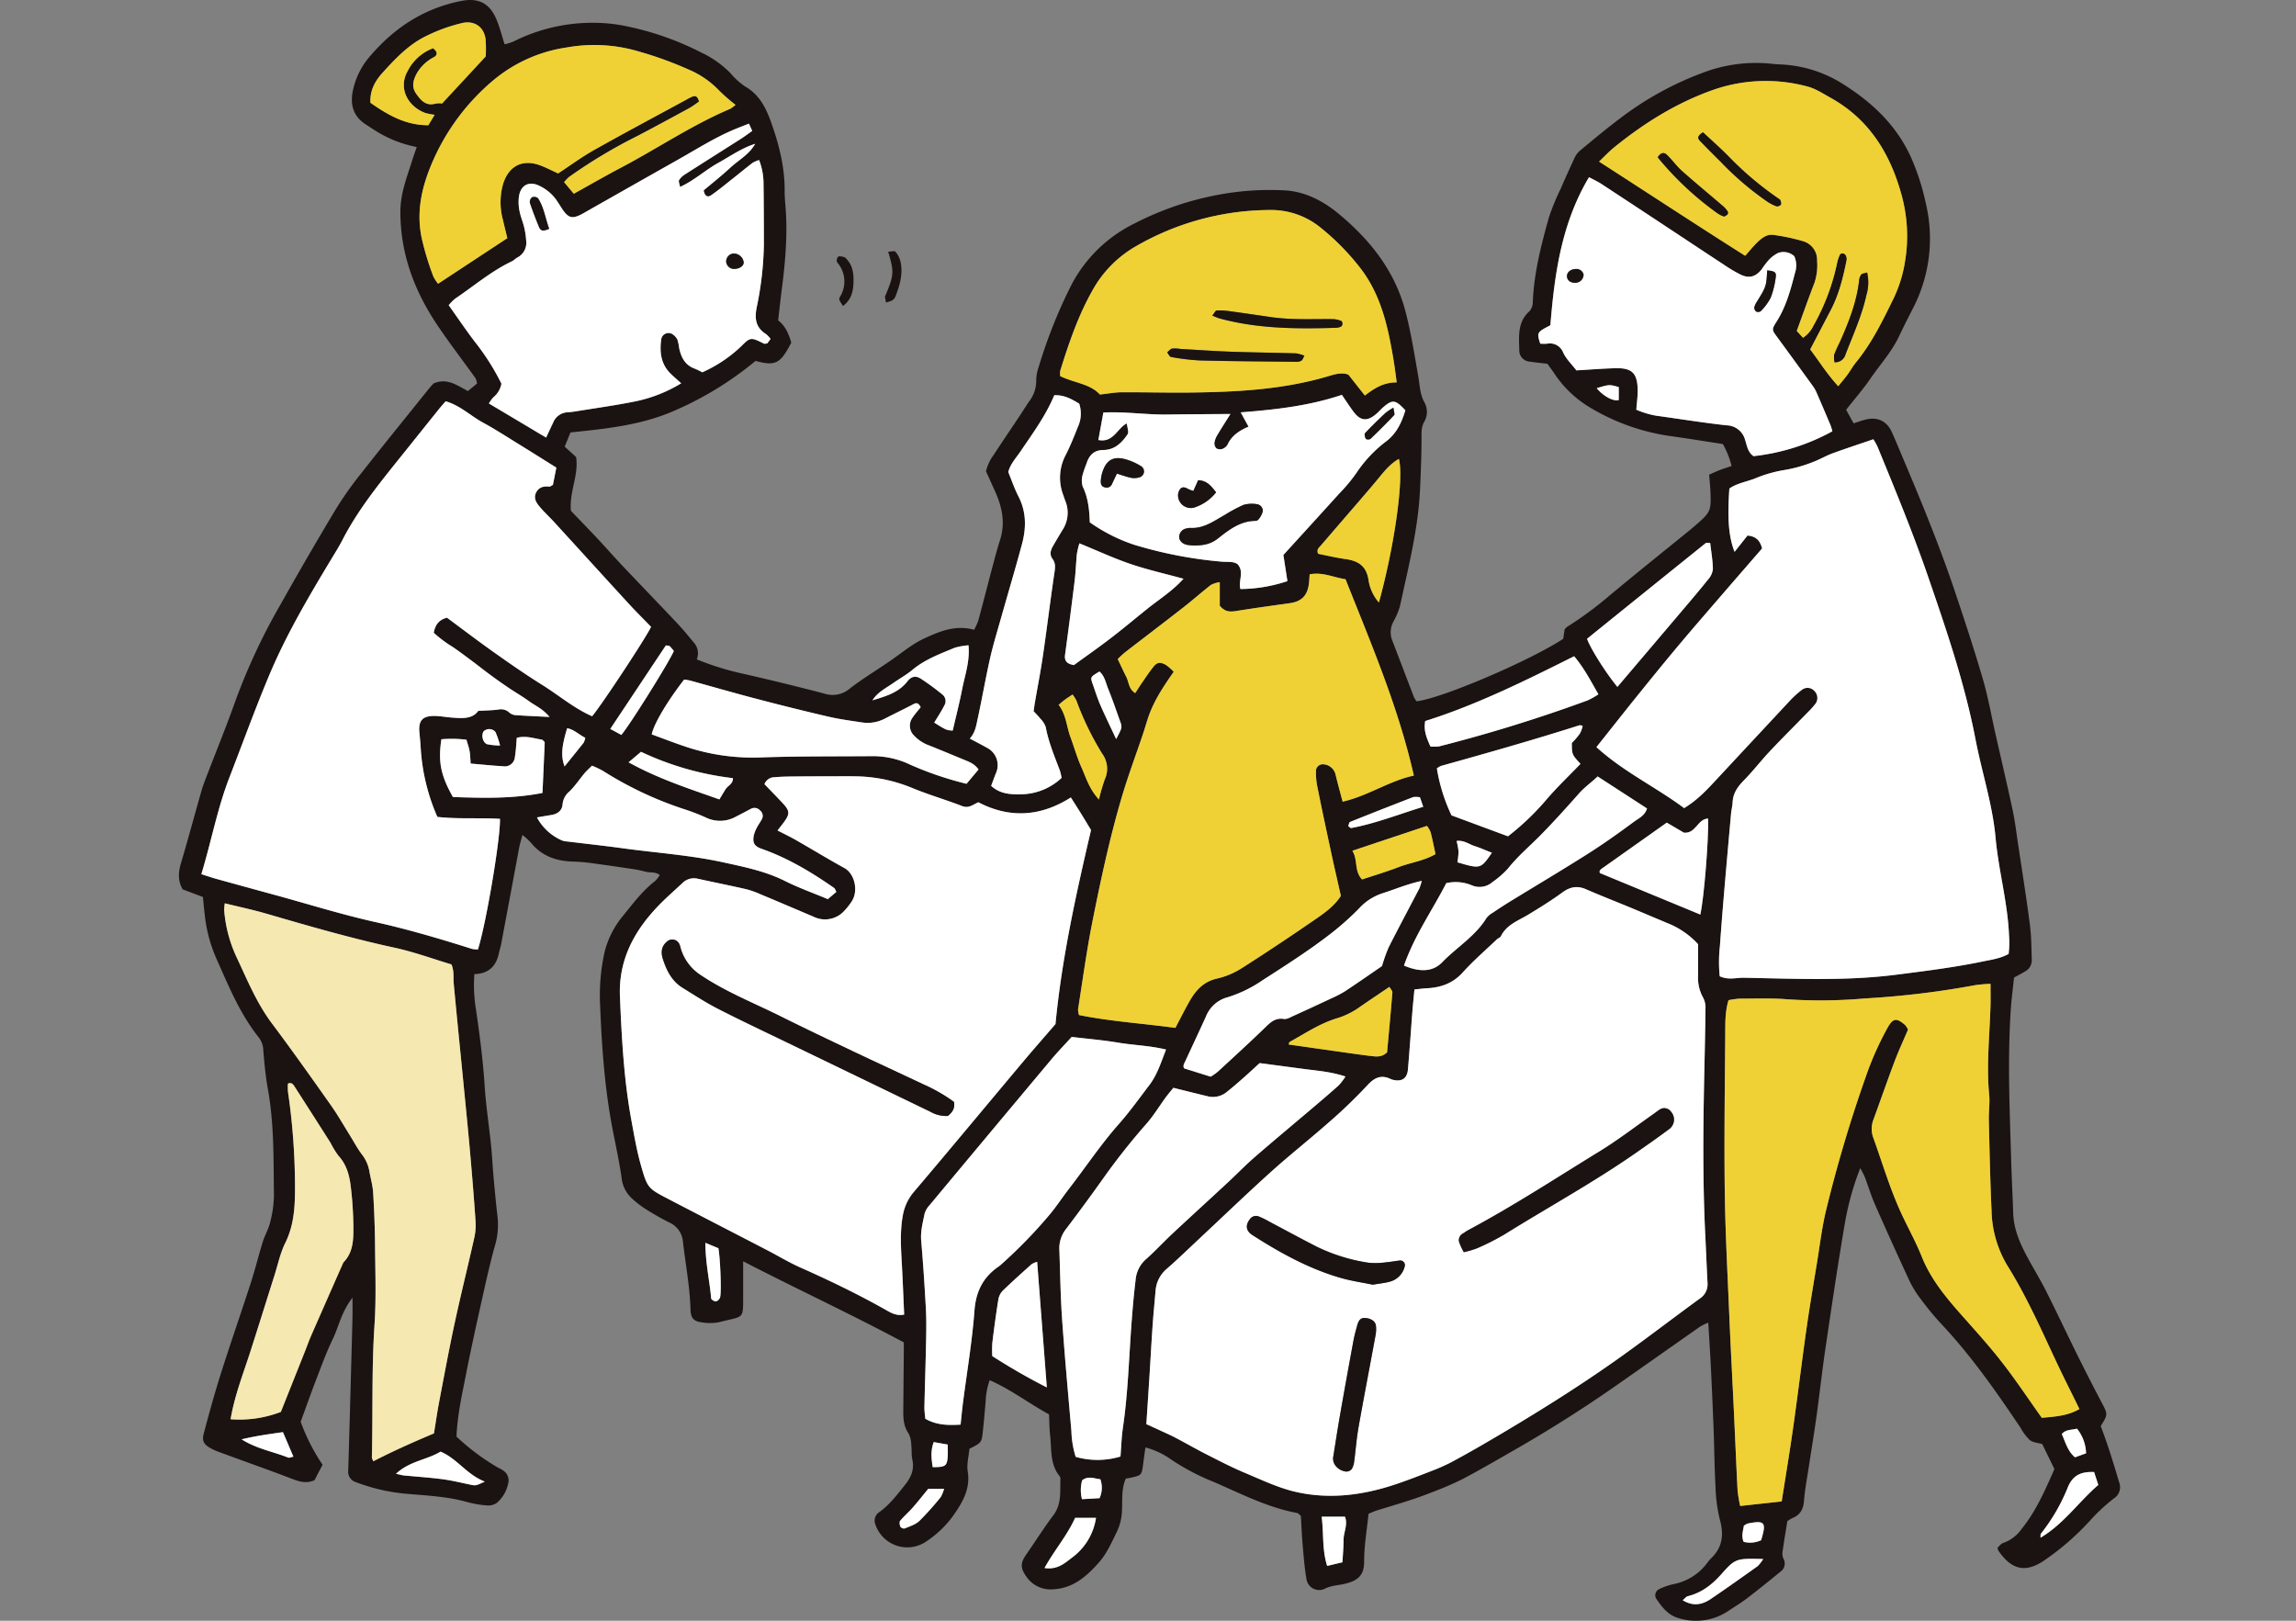
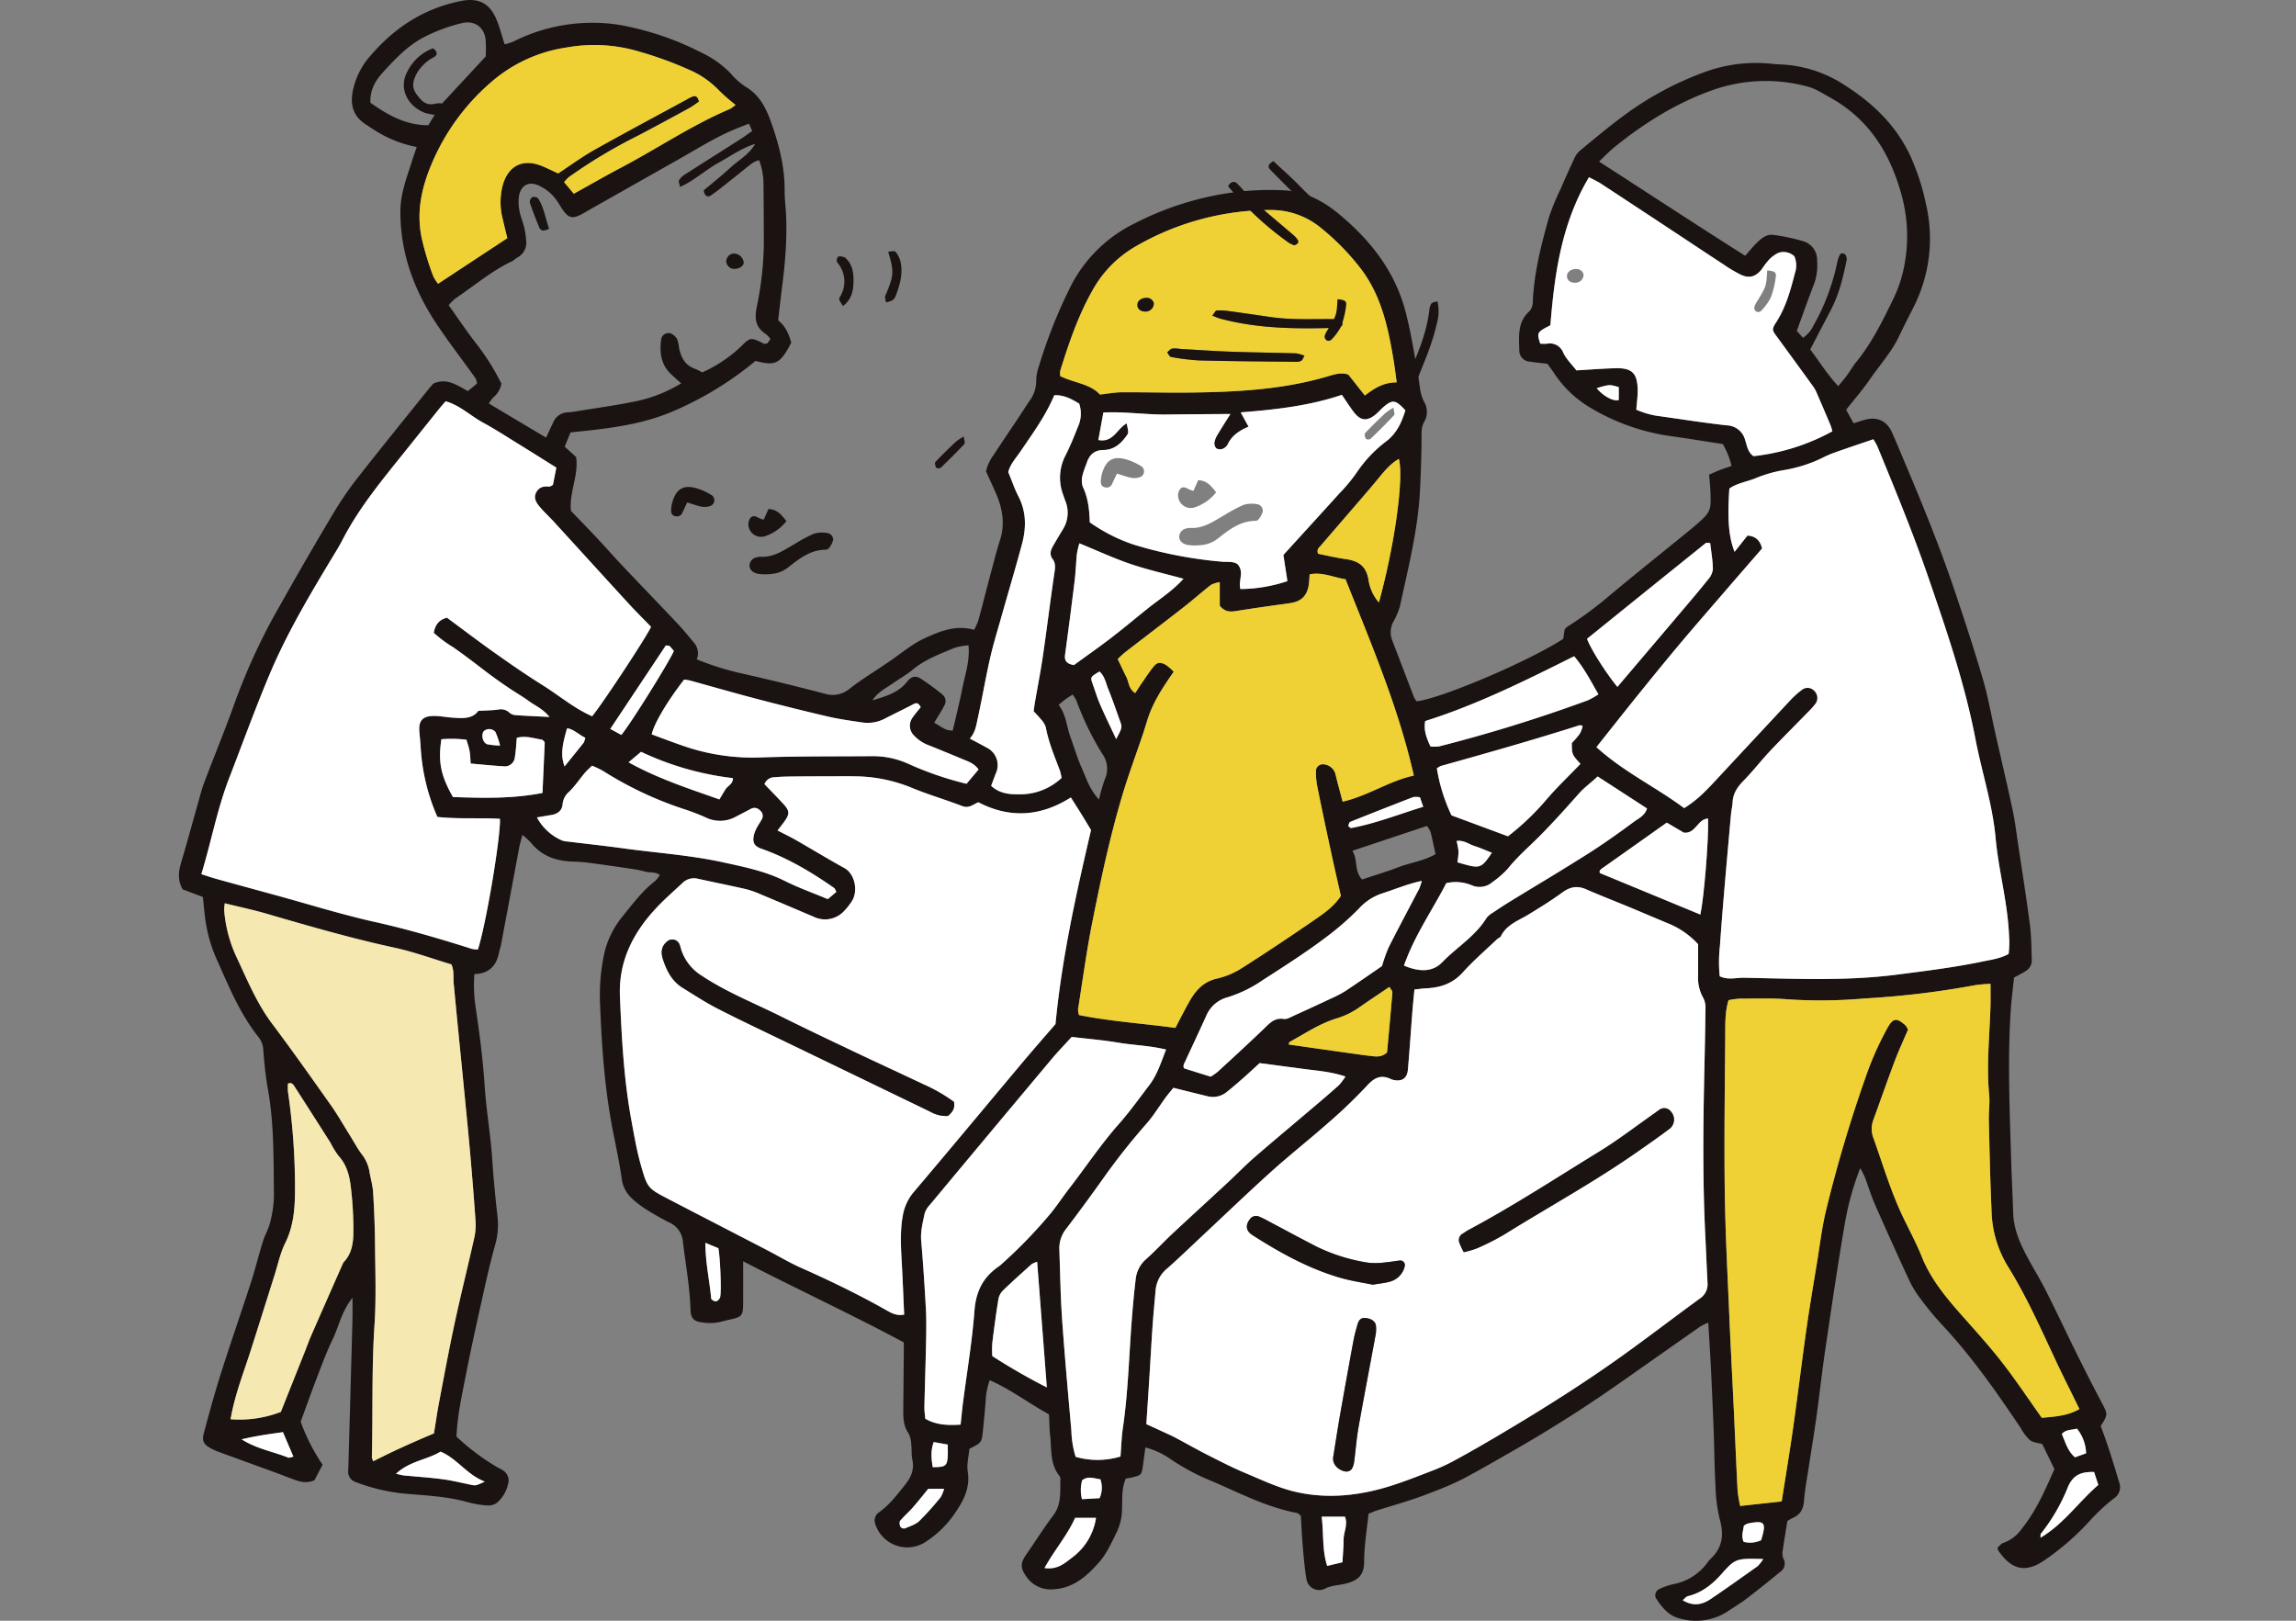
<svg xmlns="http://www.w3.org/2000/svg" width="680" height="480" viewBox="0 0 680 480">
  <rect x="0" y="0" width="680" height="480" fill="#808080" stroke="none" />
  <defs>
    <clipPath id="a">
      <path fill="#fff" stroke="#707070" d="M3435 3965h680v480h-680z" />
    </clipPath>
    <clipPath id="b">
      <path fill="none" d="M0 0h574.868v480H0z" />
    </clipPath>
  </defs>
  <g clip-path="url(#a)" transform="translate(-3435 -3965)">
    <g clip-path="url(#b)" transform="translate(3488 3965)">
      <path fill="#1a1311" d="M56.495 16.761a22.414 22.414 0 0 0-5.03 10.309c-.767 3.97.164 7.34 3.713 9.678.841.553 1.678 1.112 2.527 1.65a35.721 35.721 0 0 0 12.718 5.145c-.5 1.465-.944 2.685-1.331 3.921-1.552 4.958-3.5 9.817-3.513 15.138-.032 12.348 4.058 23.39 10.824 33.5 3.642 5.439 7.649 10.632 11.461 15.958a5.11 5.11 0 0 1 .414 1.537c-.891.732-1.762 1.449-2.7 2.218-3.236-1.7-6.2-3.995-10.193-2.235-.3.341-.778.82-1.2 1.341-6.835 8.513-13.725 16.984-20.464 25.573a103.95 103.95 0 0 0-7.508 10.712q-8.285 13.836-16.179 27.9a182.81 182.81 0 0 0-13.4 28.716c-2.573 7.277-5.509 14.425-8.269 21.637-.6 1.566-1.228 3.129-1.688 4.737-2.031 7.1-3.934 14.236-6.041 21.313-.8 2.689-1.058 5.212.46 7.884l6 2.262c.181 1.76.322 3.427.526 5.086a43.606 43.606 0 0 0 3.244 12.659c3.707 8.273 7.069 16.736 12.823 23.916a6.436 6.436 0 0 1 1.293 3.707c.311 3.843.664 7.7 1.35 11.494 1.9 10.487 1.653 21.086 1.8 31.658a33.149 33.149 0 0 1-1.152 7.926c-.456 1.93-1.539 3.7-2.13 5.612-1.245 4.012-2.239 8.1-3.53 12.092-2.893 8.948-6 17.829-8.841 26.792-1.873 5.906-3.52 11.89-5.115 17.88-.622 2.33 0 3.326 2.107 4.483a16.5 16.5 0 0 0 2.294 1.03c5.662 2.077 11.333 4.127 17 6.2 1.735.633 3.446 1.323 5.181 1.955 1.915.7 3.85 1.266 6.194.248.715-1.369 1.547-2.969 2.395-4.592a57.9 57.9 0 0 1-6.484-12.731c1.514-4.134 2.956-8.246 4.523-12.31s3.051-8.187 4.945-12.1c1.842-3.8 2.586-8.154 5.881-12.323 0 2.552.032 4.186-.006 5.818-.1 4.371-.225 8.74-.345 13.109q-.306 11.082-.616 22.165c-.095 3.36-.189 6.722-.3 10.082a3.212 3.212 0 0 0 2.3 3.457 55.613 55.613 0 0 0 15.144 3.454c6 .517 12.058.8 17.926 2.462a30.3 30.3 0 0 0 5.956.984 4.356 4.356 0 0 0 2.746-.816 10.294 10.294 0 0 0 3.267-5.544 3.514 3.514 0 0 0-1.451-4c-.677-.486-1.484-.786-2.189-1.238a67.419 67.419 0 0 1-11.632-8.797c.254-6.335 1.632-12.4 2.822-18.487 1.417-7.243 3.011-14.451 4.619-21.654 1.243-5.57 2.464-11.154 4.012-16.644a21.438 21.438 0 0 0 .683-8.45c-.442-3.837-.807-7.685-1.152-11.532-.286-3.177-.427-6.366-.753-9.539-.6-5.847-1.508-11.671-1.888-17.531-.5-7.729-1.5-15.384-2.632-23.033a43.79 43.79 0 0 1-.416-10.117c4.234-.1 6.5-2.361 7.281-6.293.164-.822.467-1.617.622-2.441q2.693-14.359 5.368-28.725c.212-1.133.566-2.239.955-3.753a22.066 22.066 0 0 1 2.422 2.187c3.309 4.142 7.737 5.635 12.861 5.715a52.153 52.153 0 0 1 6.015.568c3.988.532 7.971 1.119 11.949 1.722 1.158.175 2.3.46 3.444.74 1.224.3 2.641-.065 4.012.938a9.474 9.474 0 0 1-1.327 1.722c-3.778 2.9-6.6 6.7-9.556 10.334a26.977 26.977 0 0 0-5.46 10.67 58.882 58.882 0 0 0-1.335 16.03c.49 12.434 1.375 24.829 3.782 37.069.906 4.609 1.9 9.207 2.569 13.853a9.589 9.589 0 0 0 3.07 6.127 30.253 30.253 0 0 0 3.957 3.072 87.355 87.355 0 0 0 7 3.993 6.821 6.821 0 0 1 4.144 5.784c.776 6.669 2.046 13.279 2.235 20.016.067 2.38.826 3.467 3.091 3.774a14.446 14.446 0 0 0 5.477-.025c7.441-1.966 7.006-.477 7.025-8.263.006-3 0-5.99 0-9.751 16.082 8.3 31.99 15.666 47.582 24.017 0 .877.006 1.705 0 2.534l-.154 17.655c-.021 2.37.1 4.651 1.55 6.749a7.69 7.69 0 0 1 .812 3.328c.183 1.495.011 3.053.326 4.51.637 2.929-.425 5.221-2.176 7.42-2.3 2.893-4.531 5.832-7.569 8.044a2.958 2.958 0 0 0-1.259 3.515 9.957 9.957 0 0 0 15.14 5.193 30.976 30.976 0 0 0 7.973-7.636c2.689-3.843 5.115-7.834 4.291-13.021-.355-2.233.309-4.625.5-6.783 3.6-1.819 3.623-1.814 3.986-5.258.32-3 .587-6.009.835-9.018a20.027 20.027 0 0 1 1.188-6.034c6.331 2.78 11.64 6.907 17.56 10.113.114 2.248.111 4.258.336 6.244.467 4.11-.1 8.477 2.79 12.041a1.529 1.529 0 0 1 .254.961c-.132 3.646.391 7.346-2.081 10.628-2.824 3.749-5.324 7.744-8.015 11.6-1.728 2.473-1.821 3.934-.118 6.4a8.7 8.7 0 0 0 8.2 3.93c5.908-.322 9.924-3.982 13.458-7.985 2.285-2.59 3.761-5.954 5.311-9.112a15.905 15.905 0 0 0 1.482-6.293c.153-3.124-.214-6.39 1.135-9.394.591-.1 1.083-.168 1.564-.278 3.093-.7 3.124-.738 3.547-3.9.214-1.6.435-3.194.688-5.046a23.546 23.546 0 0 1 7.128 3.242 66.727 66.727 0 0 0 12.855 6.869c8.162 3.507 16.1 7.668 24.967 9.31.286.053.519.389 1.089.839.164 2.737.284 5.748.542 8.746.29 3.345.555 6.7 1.121 10.008a3.808 3.808 0 0 0 5.364 2.872c1.886-.992 3.854-1.016 5.8-1.451 4.453-1 5.921-2.83 5.919-6.753 0-4.67.826-9.339 1.3-14.045.925-.366 1.68-.723 2.47-.971 3.2-1.005 6.415-1.932 9.6-2.973a113.46 113.46 0 0 0 7.1-2.563 92.9 92.9 0 0 0 8.767-3.8c5.048-2.664 9.979-5.549 14.936-8.381q15.99-9.13 31.071-19.7c8.126-5.683 16.223-11.408 24.349-17.091a17.911 17.911 0 0 1 2.323-1.114c.286 4.829.578 9.175.791 13.525q.457 9.307.812 18.616c.2 5.374.223 10.759.53 16.126a46.913 46.913 0 0 0 1.259 9.928c1.182 4.218.986 7.872-2.094 11.143a19.76 19.76 0 0 0-1.367 1.484 16.215 16.215 0 0 1-10.338 6.644 19.119 19.119 0 0 0-4.255 1.516 2.028 2.028 0 0 0-.845 2.613c1.684 2.538 3.549 5.012 6.621 5.889a17.211 17.211 0 0 0 14.945-2.18c1.812-1.215 3.7-2.336 5.424-3.66 3.326-2.546 6.587-5.178 9.827-7.834a2.94 2.94 0 0 0 .891-4.016 4.288 4.288 0 0 1-.137-2.376c.393-2.824.875-5.635 1.352-8.639a13.261 13.261 0 0 1 1.6-.936c2.277-.963 3.156-2.66 3.343-5.113.256-3.335.9-6.642 1.407-9.955.755-4.987 1.59-9.962 2.281-14.955.923-6.654 1.646-13.338 2.626-19.984 1.817-12.3 3.623-24.593 5.71-36.844a83.271 83.271 0 0 1 4.626-16.744 29.511 29.511 0 0 1 1.354 2.634c1.009 2.668 1.821 5.42 2.967 8.027q5.068 11.53 10.374 22.957a31.233 31.233 0 0 0 3.507 5.515 84.537 84.537 0 0 0 5.788 6.989c8.9 9.463 16.3 20.064 23.519 30.81a14.86 14.86 0 0 0 2.7 3.589c.959.751 2.447.822 3.694 1.194l3.608 7.405c-2.748 6.234-5.4 12.375-9.678 17.684a11.28 11.28 0 0 1-5.477 4.2c-.685.21-1.2.965-1.678 1.369a3.25 3.25 0 0 0 .17.807c4.022 5.944 8.263 6.812 14 2.754a77.431 77.431 0 0 0 13.246-11.593 53.582 53.582 0 0 1 6.993-6.5 3.961 3.961 0 0 0 1.6-4.794c-1.667-5.6-3.364-11.187-5.469-16.654 2.191-3.5 2.136-3.471.2-7.136q-3.639-6.91-7.111-13.912c-3.131-6.322-6.12-12.714-9.3-19.013-1.739-3.448-3.782-6.741-5.605-10.149-2.151-4.018-3.944-8.162-4.1-12.838-.17-5.2-.444-10.4-.6-15.607-.435-14.762-1.087-29.528-.145-44.294.212-3.33.66-6.648.992-9.892 1.3-.719 2.338-1.245 3.328-1.852a3.7 3.7 0 0 0 1.924-3.337c-.111-3.518-.111-7.06-.563-10.542-1.039-7.99-2.311-15.95-3.507-23.918-.5-3.324-.893-6.671-1.594-9.951-1.613-7.542-3.385-15.048-5.088-22.568-1.222-5.4-2.166-10.876-3.715-16.177-2.542-8.7-5.378-17.323-8.267-25.918-4.493-13.374-9.848-26.422-15.348-39.41-1.114-2.63-2.184-5.279-3.366-7.88-1.5-3.307-4.3-4.6-7.851-3.679-1.1.282-2.166.675-3.465 1.085-.812-1.472-1.518-2.746-2.214-4.007 2.527-3.219 5.059-6.123 7.222-9.276 2.84-4.14 6.274-7.878 8.439-12.481 1.356-2.885 2.83-5.713 4.264-8.557a44.866 44.866 0 0 0 3.665-30.849 68.647 68.647 0 0 0-4.5-13.868c-4.237-9.175-11.154-15.79-19.568-21.149a37.518 37.518 0 0 0-18.931-6.1 32.49 32.49 0 0 1-2.515-.183 44.258 44.258 0 0 0-20.771 2.74 94.4 94.4 0 0 0-23.74 13.029c-4.3 3.208-8.423 6.663-12.558 10.086a6.97 6.97 0 0 0-1.627 2.416 319.192 319.192 0 0 0-3.9 8.7 67.665 67.665 0 0 0-3.452 8.339c-2.325 8.244-4.464 16.545-4.825 25.182a4.18 4.18 0 0 1-.94 2.727c-3.652 3.232-3.16 7.468-3.061 11.621a3.281 3.281 0 0 0 3.124 3.358c1.634.261 3.284.41 5.2.641.555.774 1.253 1.7 1.909 2.66a32.775 32.775 0 0 0 10.4 10.101 63.515 63.515 0 0 0 23.521 8.564c5.311.734 10.6 1.6 16.122 2.443a24.577 24.577 0 0 1 2.59 6.5c-1.293.444-2.395.786-3.467 1.2-1.053.41-2.077.894-3.168 1.369.137 1.747.294 3.234.362 4.724.275 6.036.128 6.354-4.487 10.349a85.287 85.287 0 0 1-1.934 1.617c-8.208 6.684-16.49 13.282-24.6 20.087a106.938 106.938 0 0 1-11.4 8.288 5.133 5.133 0 0 0-.744.751c-.135.91-.28 1.892-.412 2.8-9.949 6.547-36.294 17.768-43.438 18.5a6.561 6.561 0 0 1-.767-1.192c-2.17-5.633-4.3-11.282-6.476-16.911a6.581 6.581 0 0 1 .317-5.366 23.314 23.314 0 0 0 1.985-4.613c2.458-11.476 5.42-22.873 5.965-34.675.231-5.027.431-10.058.439-15.088 0-1.695-.111-3.236.746-4.842a5.818 5.818 0 0 0 .141-5.8c-1.388-2.426-1.386-5.13-1.852-7.767-1.137-6.44-2.142-12.933-3.8-19.246C360.1 80.2 352.7 70.912 343.3 63.181c-4.607-3.789-9.955-6.516-16-6.81a82.646 82.646 0 0 0-15.073.61 89.97 89.97 0 0 0-29.172 9.175 41.946 41.946 0 0 0-18.569 17.882 149.291 149.291 0 0 0-9.9 24.772 12.131 12.131 0 0 0-.692 3.955 9.9 9.9 0 0 1-2.054 6.055c-1.037 1.526-2.012 3.1-3.036 4.634-2.515 3.776-5.075 7.521-7.546 11.324a13.126 13.126 0 0 0-2.237 4.811c.992 2.187 1.9 4.169 2.792 6.162 2.031 4.573 2.956 9.236 1.369 14.181-.873 2.712-1.589 5.477-2.323 8.233-1.381 5.185-2.7 10.389-4.1 15.569a19.554 19.554 0 0 1-1.251 2.79c-5.473-1.52-10.128.414-14.732 2.542-3.213 1.484-5.954 3.684-8.81 5.734-4.346 3.122-9.005 5.82-13.233 9.085a7.765 7.765 0 0 1-7.43 1.579 725.022 725.022 0 0 0-23.975-5.87 83.02 83.02 0 0 1-13.965-4.314 4.765 4.765 0 0 0-.706-4.785c-1.625-1.915-3.192-3.89-4.911-5.717-5.414-5.744-10.9-11.417-16.328-17.148-2.54-2.683-4.97-5.467-7.5-8.162-2.634-2.809-5.324-5.565-7.826-8.175-.551-5.582 2.357-10.492 1.533-15.935l-3.381-3.074 1.716-4.216c10.048-1.028 19.93-2.042 29.219-5.782a99.049 99.049 0 0 0 25.583-15.4c5.933 1.6 7.346.847 10.586-5.406-.725-2.63-1.819-5.017-3.885-6.6.4-3.419.738-6.575 1.14-9.724 1.045-8.168 1.724-16.349.988-24.591-.12-1.337-.214-2.685-.206-4.026.05-6.821-1.562-13.334-3.785-19.694-1.543-4.422-3.436-8.652-7.861-11.2a21.327 21.327 0 0 1-4.47-4.047 29.858 29.858 0 0 0-8.61-6.055 86.394 86.394 0 0 0-21.286-7.592 48.66 48.66 0 0 0-5.95-.973A52.173 52.173 0 0 0 99.062 12.3a15.766 15.766 0 0 1-2.611.824c-.875-2.7-1.472-5.16-2.449-7.451C91.943.845 88.6-.723 83.5.3c-11.017 2.2-19.835 7.99-27 16.465m-22.6 414.65c-.658.122-1.2.41-1.562.263-4.428-1.768-9.259-2.561-13.78-5.4 4.35-1.053 8.238-1.552 12.239-2.132 1.1 2.571 2.069 4.844 3.1 7.268m192.708 9.514a9.91 9.91 0 0 1-1.007 2.47 83.94 83.94 0 0 1-6.318 7.052c-1.142 1.081-2.851 1.592-4.356 2.231a1.368 1.368 0 0 1-1.251-.517c-.229-.513-.366-1.4-.078-1.751 1.165-1.4 2.565-2.6 3.768-3.965 1.539-1.747 2.973-3.585 4.56-5.519Zm1.083-13.1c0 1.337.069 2.477-.015 3.6-.206 2.771-.677 3.089-4.441 3.082-.374-2.405-.675-4.8.309-7.428l4.146.742m43.913 21.698a17.874 17.874 0 0 1-7.231 11.881c-2.191 1.707-4.346 3.549-8.019 2.988 2.935-5.334 6.709-9.6 9.064-14.869Zm1.285-11.415a7.466 7.466 0 0 1-.238 5.6l-5.206.3a10.92 10.92 0 0 1 .057-5.591c1.831-1.4 3.549-.5 5.387-.3m72.448 11.08c.925 2.361-.4 4.571-.406 6.812 0 2.145-.208 4.289-.339 6.684-1.562.372-2.944.7-4.522 1.081-1.533-4.8-.99-9.451-1.632-14.577Zm123.872 12.535a11.846 11.846 0 0 1-1.619 2.092c-4.615 3.284-9.228 6.575-13.923 9.747-2.468 1.667-5.141 2.279-8.3.36.643-.519 1.028-1.066 1.518-1.188 4.06-1.005 7.144-3.393 9.88-6.465 4.234-4.752 4.409-4.743 12.447-4.546m-.629-5.567a7.712 7.712 0 0 1-5.166.475c-.774-1.772-.124-3.337.055-4.756a4.844 4.844 0 0 1 1.093-.648c5.13-1.037 5.668-.423 4.018 4.928m99.867-16.381c-5.881 5.084-10.235 11.568-17.123 15.641.053-.62-.034-1 .116-1.18a54.937 54.937 0 0 0 8.032-13.874c1.537-3.6 4.018-4.533 7.733-4.409.418 1.291.816 2.51 1.243 3.822m-3.623-9.36-3.274 1.178c-2.218-1.875-2.826-4.474-3.9-6.89 1.186-1.4 2.744-1.146 4.476-1.6a12.136 12.136 0 0 1 2.7 7.3M39.157 395.561c-.673 1.535-1.226 3.122-1.846 4.682-2.351 5.914-4.71 11.827-7.134 17.911a34.067 34.067 0 0 1-14.886 2.17c1.232-7.155 3.78-13.557 5.879-20.09 2.409-7.5 4.745-15.029 7.125-22.539 1.016-3.2 1.7-6.57 3.177-9.548 2.483-5.014 2.885-10.26 2.9-15.666A196.633 196.633 0 0 0 32.3 323.39a17.23 17.23 0 0 1-.015-2.464c1.14-.481 1.594.3 2.025.973q5.311 8.26 10.578 16.547a25.59 25.59 0 0 0 2.359 3.856c2.433 2.628 3.259 5.858 3.65 9.2a108.952 108.952 0 0 1 .765 11.558c.036 3.843.046 7.792-2.973 10.849q-4.768 10.827-9.531 21.656m51.428 43.232c-2.658 1.234-2.712 1.226-4.123.936-2.79-.572-5.565-1.268-8.381-1.642-3.827-.5-7.687-.749-11.53-1.123-.494-.048-.98-.206-2.273-.49 4.173-3.848 9.167-4.087 13.2-6.556 4.939 2.073 7.8 6.85 13.111 8.875M80.7 285.625c.86 1.993.5 3.862.671 5.662q.629 6.513 1.254 13.027c.507 5.178 1.037 10.357 1.541 15.538.685 7.018 1.4 14.034 2.023 21.059s1.2 14.062 1.676 21.1a17.6 17.6 0 0 1-.484 4.951c-1.875 8.341-3.946 16.639-5.746 25-1.663 7.712-3.093 15.477-4.573 23.229-.568 2.965-.988 5.956-1.537 9.323-6.28 2.643-12.182 5.277-17.951 8.25a5.54 5.54 0 0 1-.439-1.089c.328-13.088-.084-26.183.784-39.275.521-7.868.227-15.794.158-23.693-.044-5.2-.25-10.405-.572-15.6-.135-2.161-.8-4.287-1.144-6.44a11.315 11.315 0 0 0-2.319-4.951c-1.283-1.751-2.3-3.692-3.459-5.538-1.863-2.986-3.608-6.057-5.637-8.927-5.717-8.088-11.436-16.181-17.379-24.105-4.6-6.129-7.42-13.128-10.639-19.957A40.171 40.171 0 0 1 13.4 269.6a12.058 12.058 0 0 1 .181-2.075c4.277 1.055 8.351 1.915 12.34 3.076 12.571 3.656 25.133 7.3 37.944 10.073 5.721 1.238 11.267 3.284 16.837 4.947m80.573-30.219c-9.848-2.161-19.907-2.815-29.864-4.184-5.469-.753-10.963-1.339-16.444-2.008a5.138 5.138 0 0 1-1.478-.29 15.312 15.312 0 0 1-7.462-6.837c1.667-.28 2.95-.509 4.239-.713 1.863-.292 3.213-1.287 3.354-3.189a5.523 5.523 0 0 1 2.031-3.78c1.665-1.629 2.973-3.621 4.483-5.418.635-.757 1.39-1.413 2.2-2.22a28.1 28.1 0 0 1 3.225 1.531 107.4 107.4 0 0 0 24.517 11.5 59.489 59.489 0 0 1 6.091 2.378 9.56 9.56 0 0 0 8.721-.275c1.5-.757 2.973-1.554 4.462-2.33a2.183 2.183 0 0 1 2.74.448 2.043 2.043 0 0 1 .486 2.7c-.475.873-1.072 1.682-1.514 2.569a8.7 8.7 0 0 0-.847 2.327c-.364 2.056.278 3.036 2.3 3.749 7.817 2.746 14.844 6.957 21.595 11.671.122.084.162.286.593 1.1-.879.746-1.716 1.457-2.525 2.147-4.386-1.833-8.667-3.354-12.7-5.372-5.782-2.9-12-4.146-18.208-5.511m-47.069-28.418c-1.11-3.011-.908-5.792.763-11.307 2.044.353 3.423 1.875 5.38 2.83a6.487 6.487 0 0 1-.486 1.451c-1.85 2.327-3.726 4.634-5.658 7.027m22.646-4.327a87.369 87.369 0 0 0 27.215 7.8c.061 1.709-1.465 2.2-2.149 3.242-.612.938-1.167 1.913-1.861 3.055-9.119-3.219-18.271-6.192-26.893-10.988 1.362-1.15 2.456-2.071 3.688-3.108M93.747 216.8a26.034 26.034 0 0 1 1.356 4 21.765 21.765 0 0 1-3.787-.381c-1.316-.419-1.867-2.674-1.072-3.839a2.411 2.411 0 0 1 3.5.219m-8.6 2.283c.334 1.184.734 2.271.936 3.393s.2 2.269.315 3.665c3.593.307 6.583.631 9.581.791a3 3 0 0 0 3.52-2.777c.317-1.789.374-3.625.563-5.641 2.807-.73 5.3.25 7.516.555.414.385.574.479.652.62a.94.94 0 0 1 .09.484c-.208 4.819-.425 9.64-.648 14.665-8.936 1.762-17.762 1.51-26.525 1.217-3.614-6.413-4.43-10.407-3.419-17.112a35.276 35.276 0 0 1 7.418.141m75.144 165.062a1.922 1.922 0 0 1-1.2 1.276c-.452.072-1.432-.513-1.461-.87-.452-5.252-1.7-10.437-1.714-16.473l3.843 1.6c.517 2.5.967 12.518.532 14.47m48.659 3.568c-8.063-4.525-16.366-8.538-24.814-12.283-3.37-1.495-6.547-3.423-9.825-5.124-9.688-5.023-19.392-10.014-29.069-15.054-6.329-3.295-6.469-3.278-8.442-10.243-1.228-4.346-1.987-8.833-2.807-13.282-2.224-12.092-2.864-24.335-3.377-36.588-.454-10.834 4.218-19.476 11.49-26.988 2.22-2.29 4.638-4.388 6.968-6.572a4.84 4.84 0 0 1 4.628-1.314c4.75 1.047 9.52 2 14.261 3.08a26.884 26.884 0 0 1 4.258 1.5c5.263 2.2 10.508 4.434 15.756 6.667a7.7 7.7 0 0 0 9.159-1.827 19.913 19.913 0 0 0 2.168-2.777c2.006-3.126.788-8.168-2.161-9.791-4.846-2.668-9.573-5.557-14.375-8.307-1.726-.988-3.53-1.844-5.481-2.855.818-1.06 1.44-1.821 2.014-2.616 1.625-2.254 1.6-3.211-.3-5.271-1.81-1.964-3.692-3.862-5.576-5.828a3.166 3.166 0 0 1 3.063-2.046c2-.2 4.026-.208 6.043-.229 4.033-.044 8.065-.044 12.1-.055 1.85 0 3.7-.025 5.549.015a45.093 45.093 0 0 1 16.681 3.32c4.945 2.071 10.13 3.557 15.134 5.494 1.939.751 3.162-.429 4.771-1.133q13.826 7.178 27.4-1.426c1.089 1.722 2.06 3.234 3.007 4.762.969 1.566 1.913 3.145 2.971 4.886-4.424 18.916-8.648 37.919-10.529 57.462-3.234 3.755-6.558 7.533-9.793 11.387-10.691 12.737-21.309 25.541-32.068 38.222a14.581 14.581 0 0 0-3.366 7.151c-.875 4.859-.534 9.705-.263 14.57.269 4.848.448 9.7.675 14.726-2.477.488-4.192-.708-5.839-1.632m56.829-180.255a86.365 86.365 0 0 0 7.659 15.777 7.494 7.494 0 0 1 .774 7.552 52.834 52.834 0 0 0-1.741 6.007c-2.981-3.288-3.846-6.587-5.2-9.585-1.3-2.889-2.151-5.982-3.259-8.963-1.148-3.1-1.226-6.564-3.486-9.5.685-.563 1.285-1.093 1.926-1.568.664-.49 1.367-.925 2.206-1.486a10.744 10.744 0 0 1 1.116 1.768m4.865-4.811c-.757-2.136-.746-2.14 1.985-3.77 1.573 1.367 1.88 3.433 2.613 5.225 1.264 3.091 2.328 6.263 3.461 9.407.7 1.932.685 1.936-1.131 5.376-1.768-3.789-3.307-6.917-4.695-10.111-.864-1.991-1.508-4.077-2.233-6.127m-38.47 212.974c-.252 1.974-.431 3.959-.681 6.3-3.957.242-7.247.095-10.458-1.749-.092-1.182-.284-2.327-.259-3.469.143-6.543.37-13.084.5-19.627.063-3.185.107-6.381-.067-9.56-.37-6.7-.812-13.4-1.386-20.077-.238-2.763.479-5.338 1-7.954a6.345 6.345 0 0 1 1.495-2.573q18.055-21.676 36.174-43.3c1.831-2.182 3.827-4.23 5.9-6.512 4.544.542 9.2.925 13.8 1.695s9.278.864 14.148 2.042c-1.505 3.856-2.632 7.5-4.987 10.578-2.958 3.869-5.79 7.855-9.011 11.494-5.357 6.057-9.815 12.781-14.745 19.152-1.953 2.521-3.69 5.218-5.736 7.657a143.991 143.991 0 0 1-14.339 14.758 7.793 7.793 0 0 1-.782.633c-4.583 3.154-6.711 7.35-7.14 13.061-.692 9.188-2.252 18.309-3.427 27.459m135.37-179.5c.336.978.6 1.735.971 2.811-7.22 2.222-14.057 4.928-21.311 6.293-.231.044-.54-.317-.906-.553.175-.421.248-1.129.557-1.253q9.329-3.753 18.717-7.361a6.548 6.548 0 0 1 1.972.063m5.014-8.549a5.217 5.217 0 0 1 1.228-.74c13.715-3.835 27.417-7.71 40.989-12.035a.855.855 0 0 1 .46.029c.166.046.336.111.5.143a7.667 7.667 0 0 1-.854 2.323 23.006 23.006 0 0 1-2.359 2.756c.021 3.4.021 3.4 2.567 6.173-3.429 3.572-7.056 7-10.262 10.784a75.513 75.513 0 0 1-11.215 10.672c-5.828-2.163-11.312-4.2-16.719-6.2a51.338 51.338 0 0 1-4.331-13.9m-2.954 17.018a7.293 7.293 0 0 1 1.081 1.835c.555 2.079.955 4.2 1.461 6.522-3.48 2.033-7.38 2.489-10.933 3.854s-7.239 2.458-10.817 3.652c-2.414-2.563-1.154-5.78-2.876-8.494 7.561-2.523 14.665-4.895 22.085-7.369m14.116 5.975c1.732.553 3.4 1.308 5.122 1.987-3.3 4.811-3.383 4.834-10.21 2.822a23.034 23.034 0 0 0 .336-3.2 20 20 0 0 0-.587-3.118c2.185-.282 3.679.984 5.338 1.514m9.844 6.707c2.939-3.711 6.549-6.72 9.831-10.067 3.869-3.944 7.569-8.055 11.232-12.193 1.678-1.9 3.7-3.3 5.538-5.063 5.048 3.274 9.8 6.354 14.627 9.482-.654 2.138-2.489 2.91-3.869 3.932-4.438 3.282-8.944 6.495-13.6 9.451-7.638 4.844-15.422 9.459-23.132 14.19a132.668 132.668 0 0 0-5.063 3.284 6.258 6.258 0 0 0-1.9 1.608c-3.32 5.4-8.805 8.639-13.092 13.073-2.92 3.023-6.907 2.866-11.326.992 3.189-9.07 8.456-16.463 12.52-24.41a12.336 12.336 0 0 1 7.607.656 5.793 5.793 0 0 0 6.093-.986 27.29 27.29 0 0 0 4.539-3.951m59.318-14.837c.166 6.511-1.2 23.315-2.3 28.422-9.863-4.075-19.732-8.154-29.759-12.3-.345-.837.437-1.222 1.121-1.7 6.141-4.335 12.272-8.681 18.691-13.227l5.055 2.948c3.576.376 4.041-4.1 7.184-4.167m-85.52 20.689c-3.019 5.8-6.112 11.562-9.066 17.394a48.682 48.682 0 0 0-2 5.6c-3.362 2.3-7.067 4.89-10.834 7.386a31.642 31.642 0 0 1-4 2.1q-5.689 2.678-11.415 5.275c-.9.406-1.934 1.037-2.8.9-2.794-.444-4.264 1.289-5.986 2.948-4.47 4.308-9.058 8.5-13.622 12.7a18.637 18.637 0 0 1-2.077 1.447l-7.784-2.422c-.584-.656-.088-1.4.248-2.132 2.039-4.415 4.108-8.816 6.125-13.242a9.533 9.533 0 0 1 6.495-5.742A38.5 38.5 0 0 0 321 290.273c6.77-4.356 13.561-8.685 19.936-13.605a84.27 84.27 0 0 0 8.637-7.674 16.162 16.162 0 0 1 6.606-4.337c3.785-1.192 7.464-2.8 11.917-3.77a17.511 17.511 0 0 1-.727 2.239m-8.877 29.16c.357.635.927 1.169.889 1.653-.481 6-1.053 12-1.575 17.733-1.522 1.438-3.051 1.283-4.541 1.108-2.5-.29-4.983-.652-7.472-1-5.622-.791-11.244-1.594-17.117-2.428.137-.456.137-.685.231-.738 4.682-2.569 9.133-5.614 14.343-7.115a23.218 23.218 0 0 0 6.686-3.412c2.75-1.892 5.525-3.747 8.555-5.8M240.868 401.614a32.449 32.449 0 0 1 .025-3.946c.53-4.31 1.11-8.614 1.8-12.9a4.893 4.893 0 0 1 1.339-2.559c2.761-2.672 5.628-5.235 8.488-7.8a6.709 6.709 0 0 1 1.642-.7l2.866 37.194a183.706 183.706 0 0 1-16.164-9.289m37.982 29.753a23.467 23.467 0 0 1-13.273.092 28.158 28.158 0 0 1-1.266-7.687c-.971-11.038-1.981-22.076-2.752-33.129-.479-6.861-.563-13.75-.812-20.628a9.17 9.17 0 0 1 2.01-6.068q5.771-7.632 11.324-15.43a197 197 0 0 1 12.512-15.76c2.092-2.388 3.755-5.151 5.639-7.727.685-.934 1.447-1.812 2.285-2.855 3.45.854 6.825 1.7 10.208 2.519a6.423 6.423 0 0 0 5.683-1.348c1.711-1.352 3.356-2.794 4.993-4.234 1.514-1.329 2.979-2.71 4.668-4.253 4.18.555 8.486 1.114 12.79 1.7 4.1.555 8.267.812 12.63 2.281a19.229 19.229 0 0 1-1.976 2.584c-2.37 2.138-4.806 4.2-7.239 6.27-5.889 5-11.835 9.945-17.674 15.01-2.786 2.418-5.357 5.082-8.063 7.594-5.414 5.025-10.876 10-16.273 15.039-2.7 2.521-5.2 5.26-7.969 7.7a9.2 9.2 0 0 0-2.979 6.165c-.49 3.995-.835 8.013-1.144 12.029-.807 10.544-1.064 21.134-2.605 31.624-.41 2.792-.484 5.635-.717 8.519m149.274-30.318c-11.726 8.431-23.933 16.12-36.359 23.491-4.905 2.91-9.827 5.773-14.852 8.461a54.915 54.915 0 0 1-5.971 2.653c-3.6 1.4-7.195 2.8-10.853 4.02-9.566 3.179-19.406 4.422-29.275 2.174-5.178-1.182-10.109-3.551-15.052-5.624-3.862-1.621-7.6-3.555-11.341-5.454-3.139-1.592-6.192-3.349-9.306-4.991-1.333-.7-2.719-1.308-4.089-1.941-1.5-.7-3.011-1.377-4.508-2.06.324-4.968.639-9.644.934-14.322.3-4.853.557-9.709.894-14.558.246-3.515.585-7.022.894-10.532a9.353 9.353 0 0 1 3.293-6.556c3.408-2.975 6.652-6.139 9.96-9.23 6.989-6.53 13.883-13.166 20.989-19.564 5.609-5.05 11.553-9.726 17.209-14.728a147.437 147.437 0 0 0 11.232-10.813c2.117-2.315 4.106-3.28 6.991-1.9a2.544 2.544 0 0 0 .471.177c2.691.725 4.361-.275 4.6-2.975.5-5.681.866-11.373 1.31-17.058.17-2.164.4-4.321.618-6.671 1.36-.137 2.5-.3 3.635-.355 4.167-.212 7.744-1.442 10.691-4.71 3.133-3.473 6.7-6.554 10.1-9.791.362-.345.986-.513 1.184-.915 1.684-3.446 5.13-4.586 8.1-6.39 3.436-2.084 6.865-4.207 10.1-6.575 2.273-1.661 4.4-2.086 7-.952 4.3 1.875 8.681 3.572 13.019 5.37 3.719 1.543 7.422 3.129 11.139 4.68a24.426 24.426 0 0 1 9.051 6.238c0 3.1-.006 6.112 0 9.125a11.961 11.961 0 0 0 1.52 6.766 6.35 6.35 0 0 1 .654 3.324c-.063 6.379-.214 12.756-.351 19.133-.351 16.118-.494 32.232.32 48.341.229 4.527.4 9.056.643 13.58a5.021 5.021 0 0 1-2.314 4.676c-7.453 5.441-14.783 11.057-22.274 16.444m108.39-102.979c-.259 8.709-1.23 17.4-.389 26.134.24 2.487-.162 5.031-.1 7.546.214 8.9.393 17.8.8 26.687a33.05 33.05 0 0 0 4.644 16.305c5.542 8.86 9.779 18.372 14.188 27.806 2.271 4.859 4.7 9.644 7.2 14.755-3.612 2.109-7.521 2.252-11.139 2.605-3.988-5.607-7.611-11.057-11.61-16.217-3.589-4.636-7.529-9.007-11.427-13.4-4.92-5.538-9.712-11.108-12.525-18.134-1.619-4.047-3.721-7.9-5.6-11.841-3.555-7.449-5.881-15.359-8.648-23.1a7.577 7.577 0 0 1-.137-5.4c2.14-5.828 4.171-11.7 6.362-17.506 1.18-3.131 2.6-6.171 3.965-9.386a6.889 6.889 0 0 0-.778-1.268c-2.639-2.33-3.667-2.182-5.357.856a91.709 91.709 0 0 0-6.5 14.728 405.851 405.851 0 0 0-11.728 39.565c-1.152 4.888-1.747 9.909-2.559 14.875-1.081 6.633-2.22 13.258-3.166 19.911-1.375 9.651-2.538 19.333-3.906 28.985-1.032 7.292-2.25 14.556-3.425 22.1l-12.3 1.341a40.388 40.388 0 0 1-.763-4.552c-.412-7.887-.732-15.777-1.1-23.666-.435-9.226-.942-18.447-1.329-27.675-.521-12.426-1.2-24.852-1.367-37.284-.2-15.456.025-30.92.141-46.377.025-3.337-.092-6.718.969-10.241a24.04 24.04 0 0 1 3.339-.456c4.705 0 9.434-.2 14.11.2a148.455 148.455 0 0 0 23.107-.275 258.161 258.161 0 0 0 32.469-3.917 41.825 41.825 0 0 1 4.573-.4c0 2.433.055 4.567-.008 6.7M425.013 43.686c8.931-7.252 18.588-13.279 29.5-17.108a47.259 47.259 0 0 1 27.787-.948c2.374.6 4.556 2.06 6.747 3.272 11.3 6.251 17.581 16.208 20.994 28.344a45.864 45.864 0 0 1 1.123 20.441 39.549 39.549 0 0 1-3.274 10.54c-3.236 6.621-6.465 13.294-11.19 19.068-.952 1.165-1.686 2.506-2.58 3.721-.776 1.055-1.634 2.05-2.693 3.364-3.28-3.541-5.622-7.359-8.3-10.883 2.094-4.005 4.106-7.863 6.125-11.715 2.445-4.668 3.644-9.73 4.682-14.84a2.412 2.412 0 0 0-.309-1.394 1.161 1.161 0 0 0-.807-.5c-.282-.036-.772.095-.864.294a10.165 10.165 0 0 0-.816 2.3 64.392 64.392 0 0 1-7.054 18.792 8.857 8.857 0 0 1-3.095 3.6l-1.842-2.033c1.9-5.185 3.513-9.768 5.267-14.3a16.594 16.594 0 0 0 .757-6.457 5.768 5.768 0 0 0-4.062-5.79 58.239 58.239 0 0 0-8.814-1.875c-1.991-.313-3.532.919-4.869 2.218-1.19 1.154-2.229 2.462-3.562 3.957-14.5-9.175-28.756-18.553-43.272-27.9 1.51-1.434 2.876-2.916 4.424-4.171m-5.116 71.283c3.757-1.121 3.757-1.121 6.53-.322v3.816c-1.571.538-4.7-1.217-6.53-3.494m43.919 15.279a5.771 5.771 0 0 0-5.456-4.276c-7-.778-13.954-1.907-20.933-2.862a26.9 26.9 0 0 1-5.816-1.764c.154-2.163.46-4.15.4-6.127-.137-4.75-1.76-6.282-6.564-6.16-3.818.095-7.63.41-11.579.637-1.344-1.756-2.988-3.322-3.9-5.237a4.221 4.221 0 0 0-4.817-2.664c-.658.063-1.327.011-1.985.011-1.064-3.309-1.016-3.4 2.992-5.471 1.226-15.119 3.269-30.144 11.438-43.854 1.409.761 2.6 1.3 3.684 2.008q9.685 6.333 19.328 12.729c5.6 3.7 11.188 7.413 16.805 11.087a41.778 41.778 0 0 0 5.181 3.076c2.523 1.171 4.415.568 6.179-1.657a24.71 24.71 0 0 1 1.8-2.418 9.493 9.493 0 0 1 3.089-2.407 4.718 4.718 0 0 1 4.752 1.007 6.906 6.906 0 0 1 .2 4.886c-1.308 5.033-2.643 10.056-5.5 14.52-1.451 2.269-1.335 2.414.126 4.4q5.361 7.3 10.664 14.644a9.183 9.183 0 0 1 1.005 1.724q2.11 4.838 4.155 9.7a20.049 20.049 0 0 1 .6 1.949 62.328 62.328 0 0 1-23.355 7.367c-1.745-1.192-1.926-3.162-2.506-4.851m-4.627 14.458c2.2-1.571 5.082-2 7.68-3.023a38.556 38.556 0 0 1 8.175-2.393 41.687 41.687 0 0 0 9.651-2.742c1.705-.7 3.318-1.642 5.048-2.271 3.932-1.432 7.91-2.737 12.094-4.169a19.872 19.872 0 0 1 1.213 2.151c5.292 12.88 10.6 25.756 15.134 38.932 5.4 15.716 10.773 31.449 13.912 47.815 1.867 9.728 5.04 19.2 5.935 29.109.881 9.709 3.583 19.152 3.986 28.926a26.93 26.93 0 0 1-.124 5.488c-2.523 1.392-5.218 1.726-7.8 2.262-8.376 1.745-16.864 2.786-25.348 3.877-15.054 1.934-30.14 1.2-45.221.917-2.275-.044-4.657.755-7.188-.446a41.838 41.838 0 0 1 .057-8.944c.372-5.355.8-10.708 1.257-16.057q.978-11.54 2.035-23.073c.105-1.169.416-2.323.473-3.492.13-2.7 1.537-4.617 3.37-6.488 2.7-2.754 5.065-5.834 7.712-8.643 3.686-3.913 7.508-7.7 11.255-11.551a22.207 22.207 0 0 0 2.325-2.632 2.917 2.917 0 0 0-.515-3.684 2.7 2.7 0 0 0-3.656-.242 27.582 27.582 0 0 0-3.372 3.026q-11.022 11.773-21.984 23.6c-2.746 2.95-5.471 5.923-9.491 8.381-8.454-6.289-17.966-10.763-25.979-18.059 4.012-5.044 7.931-10.029 11.911-14.964 4.007-4.97 8.03-9.928 12.127-14.823s8.284-9.705 12.449-14.539 8.337-9.623 12.577-14.516c-.58-2.279-1.77-3.616-4.333-3.818-1.171 1.48-2.395 3.023-3.827 4.829-1.77-4.571-2.145-9.783-1.541-18.746m-42.147 44.491q17.529-14.148 35.162-28.35c.193-.156.627-.019 1.308-.019.288 2.515.753 5.111.8 7.716a5.538 5.538 0 0 1-1.423 3.089c-2.508 3.152-5.128 6.213-7.733 9.289-6.284 7.42-12.586 14.827-19.122 22.524-3.5-4.279-7.908-11.253-8.99-14.249m-3.818 5.166c2.981 3.545 4.932 7.357 7.184 11.274a23.033 23.033 0 0 1-3.166 1.787 447.763 447.763 0 0 1-44.05 13.643 11.024 11.024 0 0 1-2.538.025c-1.058-2.409-2.084-4.653-1.541-7.54 15.294-4.817 29.631-11.955 44.111-19.19M365.728 229.7c-7.369 1.587-13.517 6-21.088 7.725-.757-2.891-1.463-5.435-2.082-8a3.953 3.953 0 0 0-3.562-3.07 2.066 2.066 0 0 0-2.233 1.615 21.009 21.009 0 0 0 .28 4.485c1.318 6.577 2.719 13.139 4.129 19.7.95 4.417 1.97 8.822 2.948 13.176-2.05 3.16-5 5.168-7.874 7.146-7.05 4.853-14.169 9.613-21.391 14.2a23.283 23.283 0 0 1-7.342 3.124c-4.047.881-6.375 3.482-8.24 6.774-1.4 2.481-2.681 5.036-4.167 7.849-9.421-1.3-19.061-1.9-28.531-3.8a5.89 5.89 0 0 1-.3-1.659c1.369-8.614 2.523-17.272 4.226-25.821 2.489-12.5 5.153-24.98 8.778-37.212 1.854-6.257 4.157-12.382 6.24-18.574.582-1.728 1.062-3.49 1.663-5.21 1.621-4.64 4.289-8.711 7.437-13.189a14.091 14.091 0 0 0-2.437-2.117c-1.669-.835-2.491-.7-3.56.618-1.264 1.556-2.359 3.25-3.5 4.9-.648.938-1.249 1.907-1.894 2.9-1.983-1.2-1.865-3.244-2.653-4.8-.835-1.64-1.6-3.314-2.548-5.284.7-.635 1.48-1.44 2.357-2.117 5.694-4.4 11.431-8.753 17.106-13.183 2.769-2.159 5.4-4.5 8.166-6.657a8.925 8.925 0 0 1 2.6-.814v6.976c1.48 1.819 3 1.88 4.783 1.589 5.3-.858 10.616-1.581 15.931-2.33 3.528-.5 5.252-2.224 5.708-5.841.1-.809.124-1.629.2-2.7 3.751-.765 6.978.887 10.628 1.449 7.544 19.03 15.624 37.791 20.228 58.145m-100.671-32.73c-1.9-.33-2.9-1.079-2.626-3.053q1.482-10.94 2.838-21.9c.326-2.651.4-5.332.669-7.992a25.664 25.664 0 0 1 .738-3.11c5.244 2.147 10.071 4.386 15.077 6.1 4.9 1.674 9.976 2.809 15.75 4.39-3.324 3.688-7.149 6.051-10.616 8.826-3.663 2.931-7.258 5.954-10.979 8.81-3.578 2.746-7.283 5.33-10.851 7.926m90.328-18.527a13.12 13.12 0 0 1-3.1-6.858c-.721-4.14-3.173-5.5-6.835-6.015-2.773-.389-5.509-1.047-8.074-1.55-.528-1.362.311-1.859.818-2.449 3.7-4.327 7.439-8.629 11.156-12.947 1.854-2.155 3.717-4.3 5.528-6.495 1.9-2.3 3.709-4.686 6.423-6.209 1.51 5.734-1.27 25.663-5.916 42.523M261 111.389a6.06 6.06 0 0 1 .017-1.6c2.544-8.183 5.311-16.309 9.543-23.784a34.023 34.023 0 0 1 12.531-12.878A79.9 79.9 0 0 1 322.957 62.2a23.112 23.112 0 0 1 14.989 5.082 71.108 71.108 0 0 1 11.991 12.184c4.977 6.469 7.271 13.938 8.812 21.748q.583 2.961 1.06 5.942c.288 1.8.509 3.61.852 6.089-4 .008-6.657 1.777-9.432 3.894l-4.861-6.162c-1.754-.748-3.774-.225-5.666.345-13.343 4.024-27.078 4.754-40.871 4.935-6.882.088-13.765-.116-20.647-.08-1.976.011-3.951.4-6.425.669-2.868-3.2-7.691-3.45-11.757-5.458m86.9 10.6c1.966 2.618 3.888 2.868 6.408.856.915-.73 1.665-1.665 2.567-2.414 2.6-2.161 3.45-2.023 6.345 1.1-1.051 3.4-2.416 6.606-5.515 9.058a38.446 38.446 0 0 0-8.957 9.442 47.993 47.993 0 0 1-5.147 6.181c-5.393 5.982-10.832 11.919-16.507 18.153l1.192 7.746a45 45 0 0 1-13.925 2.346c-.679-2.557 1.224-5-.814-7.34-1.186-.908-2.935-.633-4.565-.757a126.118 126.118 0 0 1-26.136-5.036 49.925 49.925 0 0 1-13.09-6.631c-.128-3.511-.425-7.153-2.09-10.567a6.126 6.126 0 0 1-.042-3.44 29.228 29.228 0 0 1 1.142-3.32c.759-2.506 2.206-4.056 5.019-4.085 3.175-.034 5.267-1.924 6.964-4.369.526-.757.5-.776-.061-3.507-2.836 1.472-3.938 5.8-8.4 4.911.481-2.639.952-5.214 1.484-8.141 6.379-.326 12.67.692 18.977.6 6.133-.093 12.268-.109 18.656-.162-1.411 2.252-2.672 4.195-3.85 6.188a6.243 6.243 0 0 0-.9 2.327 2.115 2.115 0 0 0 .639 1.709 2.265 2.265 0 0 0 1.848.076 2.86 2.86 0 0 0 1.455-1.306c1.2-2.561 3.351-4.041 6.165-5.235l-2.319-4.234c10.174-.8 20.146-1.88 29.963-5.181 1.234 1.8 2.3 3.463 3.484 5.038m-104.385 60.925c2.05-7.256 4.211-14.482 6.169-21.763 1.291-4.8 1.325-9.571-1.066-14.184-1.146-2.214-1.943-4.611-2.992-7.155.555-2.338 2.315-4.184 3.707-6.24 3.557-5.265 7.348-10.389 9.926-16.524 3.04-.095 5.193 1.19 7.374 2.491a9.308 9.308 0 0 1-.387 6.882c-1.1 2.807-2.237 5.614-3.593 8.3a14.285 14.285 0 0 0-.822 11.673c.223.633.423 1.274.671 1.9a9.268 9.268 0 0 1-.82 8.667q-1.432 2.365-2.815 4.758c-.713 1.23-1.076 2.546-.147 3.78 1.026 1.369.778 2.729.549 4.283-1.2 8.124-2.189 16.28-3.375 24.406-.677 4.642-1.587 9.251-2.382 13.874-.141.818-.24 1.642-.374 2.576.7.761 1.411 1.449 2.012 2.224a6.678 6.678 0 0 1 1.575 2.47c.826 4.5 2.605 8.656 4.19 12.893a18.223 18.223 0 0 1 .507 2.155 17.846 17.846 0 0 1-11.7 4.851c-3.179.061-6.375.046-9.167-2.494.477-1.264.913-2.487 1.394-3.692a5.771 5.771 0 0 0-2.67-7.6c-1.59-.9-3.221-1.735-5.036-2.706 1.648-1.825 1.9-3.957 2.344-5.969 1.285-5.889 2.3-11.839 3.627-17.718.923-4.085 2.161-8.1 3.3-12.134m-31.99 19.4c1.922-1.344 4-2.494 5.79-3.986 3.69-3.07 8.111-4.672 12.426-6.482a19.849 19.849 0 0 1 4.106-.736c.45 4.735-1.068 8.841-1.884 13.017-.8 4.092-1.844 8.135-2.79 12.243-1.886-.126-1.886-.126-5.479-2.359 1-1.665 2.09-3.295 2.971-5.033a2.508 2.508 0 0 0-.479-3.238 74.962 74.962 0 0 0-6.462-4.749c-1.512-.961-2.813-.7-3.978.8-2.628 3.381-6.472 4.43-10.34 5.614 1.5-2.4 3.946-3.572 6.12-5.09m-60.159-.765c6.463 1.775 12.9 3.642 19.387 5.34q10.717 2.807 21.5 5.34c3.265.763 6.606 1.211 9.928 1.711a11 11 0 0 0 6.858-1.093c2.826-1.465 5.7-2.828 8.517-4.314.971-.513 1.52-.29 2.124.919a42 42 0 0 0-2.592 3.345 4.058 4.058 0 0 0 .606 5.025 11.413 11.413 0 0 0 4.569 2.977c3.427 1.369 6.831 2.788 10.241 4.2 1.531.631 3.118 1.184 4.31 2.9a4111.6 4111.6 0 0 0-3.551 4.228 98.753 98.753 0 0 1-16.732-5.689 25.46 25.46 0 0 0-11.2-2.494c-10.912.1-21.832-.019-32.734.368a62.9 62.9 0 0 1-21.765-2.925c-3.656-1.179-7.237-2.59-10.813-3.885.706-3.229 4.6-9.775 9.6-16.231a14.786 14.786 0 0 1 1.745.284m-6.009-10.189a13.778 13.778 0 0 1 1.217 1.438c-1.39 3.3-13.019 21.9-15.546 24.854l-3.269-1.781 16.456-24.732c.532.092.946.04 1.142.221M111.766 138.5c-.334 1.693-.685 3.469-1.011 5.128-.477.231-.78.517-1.058.492-1.613-.147-3.019.092-3.875 1.68-.885 1.638-.057 3 .894 4.15 1.383 1.68 3.011 3.154 4.483 4.762 7.367 8.055 14.7 16.141 22.085 24.183 2.149 2.338 4.411 4.571 6.535 6.76-1.386 3.059-14.7 23.25-17.457 26.479-5.3-2.313-9.772-6.152-14.688-9.226-4.84-3.023-9.539-6.282-14.2-9.579-4.792-3.391-9.461-6.955-14.1-10.38-2.542.671-3.488 2.243-3.913 4.466a36.389 36.389 0 0 0 5.639 4.216c1.939 1.327 3.818 2.74 5.7 4.146s3.719 2.872 5.612 4.262q2.64 1.94 5.357 3.77c1.951 1.314 4.005 2.481 5.9 3.871 1.814 1.329 4.031 2.191 6.072 4.665-3.957-.2-7.071-.322-10.178-.551a3.151 3.151 0 0 1-1.77-.793 3.619 3.619 0 0 0-3.248-.837c-1.8.24-3.631.25-5.9.387-1.806 2.5-4.859 2.2-7.876 1.976-1.838-.135-3.677-.519-5.509-.471-3.272.086-4.371 1.55-4.045 4.914.16 1.665.322 3.332.408 5a59.513 59.513 0 0 0 4.907 19.98c6.234.7 12.43.193 18.538.574.175 5.826-4.18 31.464-6.528 38.68a8.334 8.334 0 0 1-1.808-.179c-9.44-2.992-18.914-5.784-28.607-7.945-9.981-2.227-19.774-5.3-29.65-8l-17.489-4.8c-1.276-.351-2.527-.791-4.352-1.369 2.975-9.8 4.735-19.413 8.263-28.521 3.942-10.176 7.657-20.447 11.883-30.505 5.086-12.1 11.774-23.395 18.544-34.62 1.041-1.724 2.115-3.433 3.034-5.223 5.033-9.8 12.068-18.172 18.889-26.7q4.876-6.1 9.76-12.182c.62-.772 1.287-1.51 1.972-2.311 4.272 1.23 7.336 4.289 10.994 6.284 3.684 2.006 7.212 4.3 10.786 6.5s7.119 4.441 11 6.865m58.017-99.714c-1.169.822-2.214 1.619-3.316 2.321-5.523 3.526-11.068 7.014-16.583 10.553a5.287 5.287 0 0 0-1.762 1.7c-.227.4.147 1.142.3 2.018 4.306-1.989 7.521-5.033 11.314-7.128 3.576-1.976 6.936-4.392 10.929-5.641-1.791 3.175-4.909 4.792-7.388 7.09-2.573 2.382-5.338 4.558-7.868 6.694.29 1.711 1.177 2.163 2.189 1.461 2.2-1.529 4.272-3.246 6.379-4.907 1.978-1.56 3.915-3.173 5.916-4.7a9.153 9.153 0 0 1 1.922-.826 19.462 19.462 0 0 1 1.306 6.562q.1 9.323.105 18.649a97.96 97.96 0 0 1-2.14 18.511c-.65 3.358-.229 5.942 2.792 7.836a7.506 7.506 0 0 1 1.327 1.423l-.94 1.3c-.381.044-.753.21-.986.095-3.965-1.943-4-1.989-6.89.9a40.815 40.815 0 0 1-11.4 7.59 19.986 19.986 0 0 0-2.2-1.076c-2.9-1.028-4.058-3.343-4.649-6.1a14.61 14.61 0 0 0-.5-2.46 4 4 0 0 0-1.274-1.508 2.176 2.176 0 0 0-3.524 1.3c-.534 3.8-.151 7.4 2.792 10.264.942.915 1.943 1.768 3.11 2.828a42.387 42.387 0 0 1-13.778 5.391c-5.759 1.158-11.587 1.962-17.388 2.908a23.938 23.938 0 0 1-2.506.288 4.821 4.821 0 0 0-4.253 3.063c-.633 1.318-1.247 2.647-2.084 4.428l-16.94-10.1a10.045 10.045 0 0 1 1.318-1.829 6.74 6.74 0 0 0 2.394-4.052 69.874 69.874 0 0 0-7.643-12.117c-2.758-3.568-5.267-7.329-7.973-11.127a14.6 14.6 0 0 1 1.9-1.924c5.565-3.747 10.7-8.158 16.814-11.068.6-.284 1.068-.826 1.657-1.14a4.914 4.914 0 0 0 2.567-5.075 22.851 22.851 0 0 0-.608-3.967c-.391-1.627-1.091-3.19-1.373-4.829a12.7 12.7 0 0 1-.105-4.472c.618-3.236 3.093-4.335 6.051-2.855a12.928 12.928 0 0 1 4.981 4.161c.477.69.925 1.4 1.373 2.115 2.185 3.469 3.322 3.738 6.919 1.669 2.33-1.339 4.672-2.658 7.01-3.982q10.521-5.954 21.046-11.907c5.115-2.88 10.09-6.024 15.483-8.391 1.665-.732 3.375-1.367 5.21-2.1.366.816.624 1.392.969 2.157m-33.5-23.5a108.929 108.929 0 0 1 14.666 5.322 27 27 0 0 1 9.043 6.223 53.012 53.012 0 0 0 4.853 4.241 10.559 10.559 0 0 1-1.577 1.167c-11.333 4.806-21.523 11.73-32.368 17.438-4.6 2.424-9.108 5.027-13.948 7.712-.931-1.11-1.861-2.218-2.876-3.431a12.7 12.7 0 0 1 1.444-1.516A151.5 151.5 0 0 1 135.8 40.267c5.2-2.725 10.361-5.528 15.517-8.336a29.3 29.3 0 0 0 2.706-1.861c-.288-1.232-.793-1.835-1.821-1.516a10.531 10.531 0 0 0-1.8.887c-9.15 4.972-18.347 9.865-27.423 14.966-3.646 2.048-7.031 4.558-10.679 6.955-1.676-.767-3.3-1.6-4.991-2.269-5.427-2.138-9.655-.076-11.358 5.532a20.03 20.03 0 0 0-.013 10.464c.408 1.781.856 3.555 1.312 5.446L76.746 84.04a12.105 12.105 0 0 1-1.394-2.149 83.031 83.031 0 0 1-3.488-11.522c-1.379-6.739-.33-13.021 1.957-19.253A65.467 65.467 0 0 1 92.662 24.16a43.639 43.639 0 0 1 22.177-10.1 46.177 46.177 0 0 1 21.441 1.215M90.808 11.6a36.446 36.446 0 0 1 .042 5.115L77.928 30.653a5.88 5.88 0 0 0-1.913.032c-2.874.816-4.333-.925-5.752-2.925-1.514-2.13-.835-4.157.233-6.129a12.47 12.47 0 0 1 5.073-4.731c1.062-.61 1.058-1.613-.33-2.6a13.915 13.915 0 0 0-7.491 6.715c-2.935 5.143.084 10.6 5.279 12.47a19.56 19.56 0 0 0 2.7.517 4204.48 4204.48 0 0 1-1.854 3.078c-6.671.067-12.045-3.055-17.169-6.646-.172-3.789 1.484-6.554 3.61-8.9 3.591-3.959 7.266-7.884 12.1-10.454A49.778 49.778 0 0 1 83.68 6.873c3.656-.925 6.619.942 7.128 4.726" />
      <path fill="#1a1311" d="M212.164 87.883c1.314-3.3 2.3-6.692 1.568-10.277a7.224 7.224 0 0 0-1.526-3.047c-.284-.341-1.348-.036-2.159-.023 1.781 6.059 1.728 6.848-.746 12.832-.065.156-.223.313-.206.452.074.589.193 1.171.3 1.756a8.8 8.8 0 0 0 1.8-.582 2.38 2.38 0 0 0 .978-1.11m-14.381-11.092c-.227-.244-.467-.57-.755-.639-.6-.147-1.371-.387-1.8-.132a1.682 1.682 0 0 0-.341 1.627 8.6 8.6 0 0 1 .877 10.269 1.317 1.317 0 0 0-.174.957 12.93 12.93 0 0 0 1.079 1.743c2.466-1.882 2.994-4.279 3.087-6.787.095-2.525-.105-5.033-1.968-7.037" />
      <path fill="#fff" d="M452.715 379.92c-.248-4.525-.414-9.053-.643-13.58-.814-16.109-.671-32.225-.322-48.341.139-6.377.29-12.756.353-19.133a6.35 6.35 0 0 0-.654-3.324 11.98 11.98 0 0 1-1.522-6.766c-.006-3.013 0-6.028 0-9.125a24.408 24.408 0 0 0-9.053-6.238c-3.715-1.552-7.418-3.137-11.139-4.68-4.335-1.8-8.715-3.494-13.017-5.37-2.6-1.133-4.724-.709-7 .95-3.242 2.367-6.669 4.493-10.1 6.577-2.973 1.8-6.417 2.944-8.1 6.389-.2.4-.822.57-1.182.915-3.393 3.238-6.964 6.318-10.1 9.791-2.95 3.267-6.524 4.5-10.691 4.707-1.142.059-2.277.221-3.637.357-.219 2.349-.448 4.508-.616 6.671-.444 5.685-.814 11.377-1.312 17.058-.236 2.7-1.9 3.7-4.6 2.975a2.644 2.644 0 0 1-.471-.177c-2.885-1.383-4.874-.418-6.991 1.9a147.437 147.437 0 0 1-11.232 10.813c-5.656 5-11.6 9.678-17.209 14.728-7.109 6.4-14 13.033-20.989 19.564-3.307 3.091-6.551 6.255-9.96 9.23a9.353 9.353 0 0 0-3.293 6.554c-.309 3.511-.65 7.018-.894 10.534-.336 4.848-.591 9.705-.9 14.558-.294 4.678-.608 9.354-.931 14.322 1.495.683 3 1.362 4.508 2.06 1.369.633 2.756 1.236 4.089 1.939 3.114 1.644 6.167 3.4 9.306 4.993 3.74 1.9 7.477 3.833 11.341 5.454 4.943 2.073 9.873 4.443 15.052 5.624 9.869 2.248 19.707 1.005 29.275-2.176 3.658-1.215 7.258-2.618 10.851-4.018a54.733 54.733 0 0 0 5.973-2.656c5.025-2.687 9.947-5.549 14.852-8.458 12.424-7.374 24.631-15.06 36.359-23.491 7.491-5.387 14.819-11 22.274-16.444a5.025 5.025 0 0 0 2.317-4.684m-32.055-38.867c5.7-3.494 11.017-7.613 16.5-11.45a19.694 19.694 0 0 1 1.64-1.152 2.443 2.443 0 0 1 3.114.816 3.491 3.491 0 0 1-.753 5.254c-3.082 2.313-6.247 4.514-9.407 6.72-12.647 8.826-26.174 16.236-39.25 24.372a73.638 73.638 0 0 1-8.059 4.079 27.934 27.934 0 0 1-3.915 1.152 18.9 18.9 0 0 1-1.35-2.9 2.188 2.188 0 0 1 1.018-2.6c.572-.347 1.112-.755 1.7-1.07 13.3-7.1 25.92-15.353 38.756-23.229m-76.7 37.379c-9.4-2.737-17.871-7.416-26.069-12.68-1.625-1.043-2.258-2.647-.765-4.6a2.216 2.216 0 0 1 2.645-.9 26.6 26.6 0 0 1 3.137 1.543c4.731 2.494 9.423 5.057 14.188 7.483a52.853 52.853 0 0 0 15.273 4.708 23.092 23.092 0 0 0 5.452-.179c1.325-.1 2.634-.391 3.959-.5a1.369 1.369 0 0 1 1.257 1.745 6.135 6.135 0 0 1-4.3 4.493c-1.592.452-3.267.6-5.151.929-3.108-.645-6.432-1.114-9.621-2.044m10.54 14.127a9.325 9.325 0 0 1-.12 2.967c-1.661 9.068-3.419 18.12-5.029 27.2-.585 3.3-.82 6.657-1.27 9.979a5.81 5.81 0 0 1-.725 2.361 2.111 2.111 0 0 1-1.659.765c-1.968-.179-4.287-1.962-3.818-4.449.641-3.972 1.238-7.954 1.932-11.917q1.952-11.142 4.012-22.264c.3-1.646.744-3.271 1.207-4.88.448-1.566 1.177-2.094 2.452-1.968 1.594.16 2.841.961 3.019 2.21m-140.385-17.939c-.269-4.865-.612-9.712.265-14.57a14.6 14.6 0 0 1 3.364-7.151c10.761-12.68 21.376-25.482 32.07-38.222 3.234-3.852 6.558-7.63 9.791-11.385 1.882-19.543 6.108-38.548 10.529-57.462-1.055-1.741-2-3.322-2.969-4.886-.946-1.529-1.92-3.042-3.007-4.762q-13.593 8.613-27.4 1.423c-1.611.7-2.832 1.884-4.771 1.135-5.006-1.936-10.191-3.425-15.136-5.494a45.129 45.129 0 0 0-16.681-3.322c-1.848-.04-3.7-.019-5.546-.013-4.033.011-8.065.011-12.1.053-2.014.021-4.039.032-6.043.229a3.165 3.165 0 0 0-3.063 2.048c1.886 1.964 3.768 3.862 5.578 5.828 1.9 2.06 1.928 3.017.3 5.269-.574.8-1.194 1.558-2.012 2.618 1.951 1.011 3.753 1.867 5.479 2.855 4.8 2.75 9.529 5.639 14.375 8.3 2.95 1.623 4.167 6.667 2.161 9.793a19.585 19.585 0 0 1-2.168 2.775 7.692 7.692 0 0 1-9.156 1.829c-5.248-2.233-10.5-4.47-15.758-6.667a26.446 26.446 0 0 0-4.255-1.5c-4.741-1.087-9.514-2.035-14.263-3.082a4.845 4.845 0 0 0-4.628 1.314c-2.327 2.187-4.747 4.283-6.966 6.575-7.275 7.51-11.946 16.151-11.492 26.988.515 12.253 1.152 24.5 3.379 36.586.818 4.451 1.577 8.938 2.807 13.282 1.97 6.966 2.113 6.949 8.439 10.246 9.68 5.038 19.383 10.029 29.069 15.054 3.28 1.7 6.457 3.627 9.825 5.122 8.448 3.747 16.753 7.758 24.816 12.283 1.644.923 3.36 2.119 5.837 1.632-.225-5.023-.406-9.875-.675-14.726m8.4-45.381q-21.282-10.329-42.6-20.586c-6.8-3.288-13.639-6.5-20.359-9.949-3.578-1.833-6.961-4.054-10.391-6.167-3.194-1.968-4.764-5.157-5.853-8.543-.57-1.766-.524-3.673 1.184-5.073a2.3 2.3 0 0 1 3.749.767c.263.612.362 1.293.593 1.92a14.3 14.3 0 0 0 5.8 7.271c7.453 4.981 15.748 8.236 23.693 12.2 7.052 3.517 14.171 6.9 21.288 10.279 6.964 3.311 13.971 6.535 20.945 9.827a48.657 48.657 0 0 1 8.974 5.162c.353 1.949-.524 3.1-1.8 4.161a9.407 9.407 0 0 1-5.231-1.268m242.048-170.618c2.563.2 3.753 1.539 4.331 3.816-4.241 4.895-8.418 9.7-12.575 14.518s-8.353 9.646-12.449 14.539-8.122 9.852-12.129 14.823c-3.98 4.935-7.9 9.92-11.909 14.962 8.013 7.3 17.522 11.77 25.979 18.061 4.018-2.458 6.745-5.431 9.491-8.381q10.988-11.8 21.982-23.6a27.755 27.755 0 0 1 3.379-3.03 2.7 2.7 0 0 1 3.654.242 2.917 2.917 0 0 1 .517 3.684 22.4 22.4 0 0 1-2.325 2.632c-3.749 3.854-7.569 7.638-11.255 11.551-2.647 2.809-5.012 5.889-7.712 8.643-1.836 1.871-3.24 3.785-3.37 6.488-.057 1.169-.368 2.323-.475 3.492q-1.041 11.533-2.035 23.071c-.452 5.351-.883 10.7-1.255 16.059a41.7 41.7 0 0 0-.057 8.944c2.531 1.2 4.911.4 7.188.446 15.081.282 30.165 1.018 45.219-.919 8.486-1.091 16.974-2.13 25.348-3.875 2.582-.536 5.277-.87 7.8-2.262a26.916 26.916 0 0 0 .122-5.488c-.4-9.775-3.105-19.219-3.984-28.926-.9-9.9-4.07-19.381-5.935-29.109-3.141-16.366-8.509-32.1-13.912-47.815-4.531-13.176-9.844-26.052-15.136-38.932a19.527 19.527 0 0 0-1.213-2.151c-4.182 1.432-8.16 2.737-12.094 4.169-1.728.629-3.343 1.566-5.046 2.271a41.7 41.7 0 0 1-9.653 2.742 38.378 38.378 0 0 0-8.172 2.393c-2.6 1.024-5.483 1.453-7.68 3.023-.606 8.963-.229 14.173 1.541 18.746l3.827-4.829M78.983 118.838c-.685.8-1.352 1.537-1.972 2.311q-4.888 6.084-9.76 12.18c-6.821 8.528-13.856 16.9-18.889 26.7-.919 1.787-1.993 3.5-3.034 5.221-6.77 11.227-13.458 22.52-18.544 34.622-4.226 10.056-7.941 20.327-11.883 30.5-3.528 9.11-5.288 18.717-8.263 28.523 1.825.576 3.076 1.016 4.352 1.369q8.739 2.419 17.489 4.8c9.876 2.7 19.669 5.776 29.65 8 9.693 2.161 19.167 4.954 28.607 7.948a8.6 8.6 0 0 0 1.808.179c2.349-7.216 6.7-32.854 6.528-38.68-6.108-.383-12.3.126-18.538-.576a59.488 59.488 0 0 1-4.907-19.978c-.086-1.672-.248-3.337-.408-5-.326-3.366.774-4.829 4.047-4.916 1.829-.048 3.669.336 5.506.473 3.017.223 6.07.523 7.876-1.978 2.264-.135 4.1-.147 5.9-.387a3.625 3.625 0 0 1 3.248.837 3.168 3.168 0 0 0 1.77.795c3.108.227 6.221.349 10.178.549-2.042-2.475-4.258-3.337-6.072-4.665-1.894-1.388-3.949-2.557-5.9-3.871q-2.715-1.829-5.357-3.768c-1.892-1.39-3.73-2.859-5.612-4.264s-3.764-2.817-5.7-4.146a36.241 36.241 0 0 1-5.639-4.213c.425-2.224 1.371-3.8 3.913-4.468 4.638 3.425 9.308 6.989 14.1 10.38 4.659 3.3 9.358 6.558 14.2 9.581 4.916 3.074 9.384 6.911 14.688 9.224 2.754-3.229 16.072-23.418 17.457-26.477-2.124-2.191-4.386-4.422-6.535-6.762-7.382-8.042-14.718-16.126-22.085-24.181-1.472-1.608-3.1-3.084-4.483-4.764-.95-1.152-1.779-2.51-.894-4.15.856-1.585 2.262-1.825 3.875-1.678.278.025.58-.261 1.058-.494l1.011-5.126c-3.881-2.426-7.428-4.665-11-6.865s-7.1-4.5-10.786-6.5c-3.658-2-6.722-5.052-10.994-6.282" />
      <path fill="#efd136" d="M334.872 170.104c-.078 1.066-.1 1.886-.2 2.7-.454 3.618-2.178 5.347-5.708 5.843-5.315.748-10.632 1.47-15.931 2.33-1.785.29-3.3.229-4.783-1.589v-6.984a8.99 8.99 0 0 0-2.6.814c-2.767 2.163-5.4 4.5-8.164 6.659-5.675 4.43-11.415 8.778-17.108 13.183-.875.677-1.655 1.48-2.357 2.117.946 1.97 1.714 3.644 2.548 5.284.791 1.554.671 3.593 2.655 4.8.646-.99 1.245-1.962 1.894-2.9 1.144-1.65 2.237-3.345 3.5-4.9 1.068-1.316 1.89-1.453 3.56-.618a13.849 13.849 0 0 1 2.443 2.116c-3.145 4.478-5.816 8.549-7.437 13.187-.6 1.722-1.081 3.484-1.663 5.212-2.084 6.19-4.386 12.317-6.24 18.574-3.625 12.232-6.287 24.713-8.776 37.212-1.7 8.549-2.859 17.207-4.228 25.821a5.853 5.853 0 0 0 .3 1.659c9.468 1.9 19.108 2.5 28.529 3.8 1.489-2.813 2.763-5.368 4.169-7.851 1.865-3.293 4.192-5.891 8.238-6.772a23.262 23.262 0 0 0 7.342-3.124c7.222-4.592 14.341-9.35 21.391-14.2 2.878-1.981 5.826-3.986 7.874-7.146-.978-4.356-2-8.759-2.948-13.176-1.411-6.558-2.811-13.12-4.129-19.7a21.154 21.154 0 0 1-.28-4.485 2.067 2.067 0 0 1 2.233-1.615 3.949 3.949 0 0 1 3.562 3.068c.618 2.565 1.327 5.111 2.084 8 7.571-1.726 13.719-6.135 21.088-7.723-4.6-20.354-12.687-39.117-20.228-58.147-3.652-.559-6.879-2.212-10.63-1.447m164.609 125.579a148.684 148.684 0 0 1-23.1.275c-4.676-.4-9.407-.2-14.112-.2a24.045 24.045 0 0 0-3.339.458c-1.06 3.524-.942 6.9-.967 10.239-.118 15.46-.345 30.922-.141 46.379.162 12.432.845 24.858 1.365 37.284.387 9.228.894 18.45 1.331 27.675.372 7.887.692 15.777 1.1 23.664a40.906 40.906 0 0 0 .765 4.552c4.285-.467 8.225-.9 12.3-1.341 1.177-7.542 2.393-14.808 3.427-22.1 1.369-9.651 2.531-19.333 3.9-28.985.946-6.65 2.086-13.277 3.168-19.909.809-4.968 1.407-9.989 2.557-14.877a406.613 406.613 0 0 1 11.726-39.561 91.865 91.865 0 0 1 6.5-14.726c1.69-3.04 2.719-3.185 5.357-.858a6.767 6.767 0 0 1 .778 1.268c-1.367 3.215-2.784 6.257-3.965 9.388-2.189 5.809-4.222 11.677-6.36 17.506a7.566 7.566 0 0 0 .135 5.4c2.767 7.744 5.094 15.651 8.648 23.1 1.882 3.942 3.982 7.8 5.6 11.841 2.813 7.027 7.6 12.6 12.525 18.136 3.9 4.388 7.838 8.761 11.429 13.4 4 5.16 7.619 10.609 11.608 16.217 3.618-.353 7.529-.5 11.139-2.6-2.5-5.111-4.93-9.9-7.2-14.758-4.409-9.432-8.645-18.944-14.188-27.8a33.05 33.05 0 0 1-4.642-16.307c-.41-8.889-.587-17.789-.8-26.685-.059-2.515.341-5.059.1-7.548-.839-8.736.13-17.426.389-26.132.063-2.132.01-4.268.01-6.7a41.865 41.865 0 0 0-4.575.4 258.887 258.887 0 0 1-32.469 3.917" />
      <path fill="#f5e8b1" d="M25.922 270.604c-3.988-1.161-8.063-2.018-12.34-3.076a12.08 12.08 0 0 0-.181 2.077 40.172 40.172 0 0 0 3.526 13.581c3.219 6.829 6.043 13.828 10.639 19.957 5.944 7.924 11.663 16.017 17.379 24.105 2.029 2.87 3.774 5.942 5.637 8.927 1.152 1.848 2.176 3.789 3.459 5.538a11.315 11.315 0 0 1 2.319 4.951c.345 2.155 1.009 4.279 1.144 6.442a291.9 291.9 0 0 1 .572 15.6c.069 7.9.364 15.828-.158 23.7-.87 13.09-.456 26.185-.784 39.273a5.484 5.484 0 0 0 .439 1.089c5.769-2.971 11.671-5.605 17.951-8.25.549-3.364.969-6.358 1.537-9.323 1.478-7.752 2.91-15.517 4.571-23.229 1.8-8.358 3.873-16.654 5.748-25a17.59 17.59 0 0 0 .484-4.951c-.473-7.039-1.053-14.074-1.676-21.1s-1.337-14.039-2.023-21.057c-.5-5.181-1.034-10.359-1.541-15.54q-.637-6.513-1.249-13.025c-.172-1.8.189-3.671-.671-5.664-5.57-1.663-11.116-3.707-16.837-4.947-12.811-2.777-25.373-6.417-37.944-10.073" />
-       <path fill="#fff" d="M148.124 47.113q-10.533 5.932-21.048 11.906c-2.338 1.325-4.68 2.641-7.008 3.98-3.6 2.069-4.737 1.8-6.921-1.669-.448-.711-.894-1.423-1.373-2.113a12.928 12.928 0 0 0-4.983-4.161c-2.958-1.48-5.433-.383-6.051 2.855a12.792 12.792 0 0 0 .105 4.47c.284 1.64.982 3.2 1.373 4.832a22.621 22.621 0 0 1 .608 3.967 4.91 4.91 0 0 1-2.567 5.073c-.587.313-1.06.856-1.657 1.14-6.117 2.908-11.247 7.321-16.811 11.068a14.761 14.761 0 0 0-1.9 1.926c2.706 3.8 5.214 7.556 7.973 11.124a69.919 69.919 0 0 1 7.645 12.117 6.738 6.738 0 0 1-2.384 4.035 10.027 10.027 0 0 0-1.32 1.829l16.94 10.1c.837-1.783 1.451-3.11 2.084-4.428a4.814 4.814 0 0 1 4.253-3.063 24.453 24.453 0 0 0 2.506-.29c5.8-.944 11.629-1.749 17.388-2.906a42.345 42.345 0 0 0 13.778-5.393c-1.167-1.058-2.168-1.913-3.108-2.828-2.946-2.866-3.326-6.465-2.794-10.264a2.177 2.177 0 0 1 3.526-1.3 3.987 3.987 0 0 1 1.272 1.505 14.446 14.446 0 0 1 .5 2.46c.591 2.758 1.753 5.075 4.649 6.1a20.57 20.57 0 0 1 2.2 1.076 40.815 40.815 0 0 0 11.4-7.59c2.893-2.891 2.927-2.847 6.89-.9.235.114.608-.053.986-.1l.94-1.3a7.552 7.552 0 0 0-1.325-1.421c-3.023-1.894-3.444-4.48-2.792-7.838a98.091 98.091 0 0 0 2.138-18.511q.009-9.323-.105-18.649a19.44 19.44 0 0 0-1.306-6.56 9.2 9.2 0 0 0-1.934.839c-2 1.529-3.938 3.141-5.916 4.7-2.107 1.661-4.178 3.381-6.379 4.909-1.009.7-1.9.248-2.189-1.461 2.529-2.138 5.294-4.312 7.868-6.7 2.479-2.3 5.6-3.915 7.39-7.09-3.995 1.251-7.355 3.667-10.929 5.641-3.8 2.1-7.01 5.141-11.314 7.13-.156-.877-.528-1.617-.3-2.021a5.314 5.314 0 0 1 1.764-1.7c5.513-3.539 11.059-7.027 16.58-10.55 1.1-.7 2.147-1.5 3.316-2.323-.345-.765-.6-1.339-.969-2.155-1.835.738-3.545 1.371-5.21 2.1-5.391 2.367-10.365 5.513-15.481 8.393m19.12 30.468c.147.969-.915 1.89-2.338 2.027a2.3 2.3 0 1 1-.824-4.512 2.989 2.989 0 0 1 3.162 2.485m-59.44-9.271a1.614 1.614 0 0 1-1.081-.891c-1-2.445-1.968-4.907-2.8-7.411a1.773 1.773 0 0 1 .681-1.587 1.811 1.811 0 0 1 1.73.292c1.749 2.666 2.138 5.828 3.311 9.047a5.735 5.735 0 0 1-1.842.551" />
      <path fill="#efd136" d="M299.829 116.258c13.792-.181 27.528-.91 40.871-4.932 1.892-.572 3.913-1.1 5.668-.345 1.693 2.147 3.232 4.1 4.859 6.16 2.775-2.115 5.429-3.883 9.432-3.892-.343-2.479-.561-4.291-.852-6.091q-.476-2.98-1.06-5.94c-1.541-7.813-3.835-15.279-8.81-21.751a71.178 71.178 0 0 0-11.99-12.181 23.124 23.124 0 0 0-14.991-5.084 79.932 79.932 0 0 0-39.866 10.923 34.023 34.023 0 0 0-12.531 12.878c-4.23 7.474-7 15.6-9.543 23.784a6.151 6.151 0 0 0-.017 1.6c4.066 2.01 8.892 2.262 11.757 5.458 2.475-.269 4.449-.656 6.425-.667 6.882-.038 13.767.168 20.647.078m8.4-21.94c-.612-.166-1.19-.452-2.187-.839.595-.717.94-1.505 1.325-1.526a21.232 21.232 0 0 1 3.978.238c3.984.538 7.964 1.129 11.944 1.711 6.175.9 12.392.547 18.595.61a7.709 7.709 0 0 1 2.351.538c.2.071.372.563.362.854a1.1 1.1 0 0 1-.435.828 3.609 3.609 0 0 1-1.447.353c-11.6.353-23.165.315-34.485-2.767m-5.9 12.436a64.152 64.152 0 0 1-8.492-1.025c-.45-.071-.78-.889-1.165-1.362.492-.4.936-1.02 1.482-1.129a10.328 10.328 0 0 1 2.494.111c5.021.284 10.042.641 15.067.822 6.375.229 12.756.29 19.133.486a11.051 11.051 0 0 1 2.473.7c-.368.652-.509 1.184-.854 1.432a2.508 2.508 0 0 1-1.417.372c-9.573-.105-19.148-.168-28.718-.4" />
      <path fill="#fff" d="M489.078 125.777q-2.047-4.863-4.155-9.7a9.233 9.233 0 0 0-1.005-1.722q-5.31-7.337-10.663-14.647c-1.459-1.989-1.577-2.132-.124-4.4 2.855-4.464 4.188-9.487 5.5-14.52a6.905 6.905 0 0 0-.2-4.886 4.712 4.712 0 0 0-4.752-1.007 9.493 9.493 0 0 0-3.089 2.407 24.681 24.681 0 0 0-1.8 2.416c-1.764 2.227-3.656 2.83-6.179 1.657a41.764 41.764 0 0 1-5.181-3.074c-5.616-3.673-11.2-7.392-16.805-11.089q-9.657-6.374-19.328-12.727c-1.083-.709-2.275-1.247-3.684-2.008-8.168 13.71-10.212 28.735-11.438 43.852-4.007 2.071-4.056 2.163-2.99 5.471.656 0 1.327.055 1.983-.008a4.218 4.218 0 0 1 4.817 2.662c.908 1.917 2.552 3.484 3.9 5.237 3.949-.225 7.76-.54 11.581-.637 4.8-.12 6.425 1.411 6.562 6.162.057 1.976-.248 3.963-.4 6.125a26.651 26.651 0 0 0 5.818 1.764c6.976.957 13.933 2.086 20.931 2.864a5.774 5.774 0 0 1 5.458 4.274c.58 1.69.759 3.66 2.506 4.851a62.326 62.326 0 0 0 23.353-7.365 20.109 20.109 0 0 0-.6-1.951M411.088 81.87c-.065-1.247 1.089-2.187 2.723-2.216a2.188 2.188 0 0 1 2.191 1.611 2.439 2.439 0 0 1-2.475 2.481c-1.407.034-2.378-.715-2.439-1.875m56.04 10.4a1.482 1.482 0 0 1-.57-1.24 5.576 5.576 0 0 1 .845-1.777c2.708-4.438 2.712-4.434 2.981-9.169 2.134.2 2.742.519 2.546 1.9a25.711 25.711 0 0 1-1.518 6.209 16.164 16.164 0 0 1-2.95 3.974 1.387 1.387 0 0 1-1.335.1" />
-       <path fill="#efd136" d="M467.423 71.801c1.337-1.3 2.88-2.531 4.872-2.218a57.955 57.955 0 0 1 8.812 1.875 5.768 5.768 0 0 1 4.062 5.79 16.554 16.554 0 0 1-.757 6.457c-1.754 4.529-3.366 9.112-5.265 14.3.509.563 1.14 1.262 1.84 2.033a8.864 8.864 0 0 0 3.1-3.6 64.326 64.326 0 0 0 7.052-18.792 10.269 10.269 0 0 1 .816-2.3c.095-.2.582-.33.864-.294a1.161 1.161 0 0 1 .807.5 2.4 2.4 0 0 1 .309 1.394c-1.036 5.109-2.237 10.172-4.682 14.84-2.018 3.852-4.031 7.71-6.123 11.715 2.679 3.524 5.023 7.342 8.3 10.883 1.06-1.314 1.917-2.309 2.693-3.364.894-1.215 1.627-2.559 2.58-3.724 4.727-5.773 7.954-12.445 11.19-19.066a39.625 39.625 0 0 0 3.272-10.547 45.859 45.859 0 0 0-1.125-20.439c-3.412-12.137-9.692-22.092-20.992-28.343-2.191-1.211-4.373-2.67-6.747-3.272a47.252 47.252 0 0 0-27.781.948c-10.918 3.829-20.573 9.857-29.5 17.108-1.55 1.255-2.914 2.737-4.426 4.171 14.516 9.348 28.769 18.725 43.274 27.9 1.331-1.495 2.37-2.8 3.56-3.957m32.339 15.6c-1.335 6.1-3.94 11.753-6.173 17.537a3.169 3.169 0 0 1-3.244 2.357 6.387 6.387 0 0 1-.124-2.233 35.353 35.353 0 0 1 1.642-3.669c2.605-5.834 4.97-11.745 5.727-18.166a3.689 3.689 0 0 1 .612-1.875c.322-.385 1.064-.416 1.779-.66a12.96 12.96 0 0 1-.219 6.709m-49.392-45.786c-.69-.723-.563-1.5 1.016-2.422 2.59 2.431 5.227 4.737 7.67 7.233a95.489 95.489 0 0 0 14.535 12.281c.273.187.629.387.73.66.147.4.29 1.024.088 1.276a1.484 1.484 0 0 1-1.291.456 12.836 12.836 0 0 1-2.66-1.356 88.617 88.617 0 0 1-13.74-11.709c-2.138-2.117-4.27-4.243-6.348-6.419m4.905 21.277a91.846 91.846 0 0 1-17.318-16.29c.9-1.508 1.917-1.535 2.723-.759 1.564 1.514 2.838 3.341 4.459 4.781 4.005 3.562 8.143 6.972 12.211 10.464a7.542 7.542 0 0 1 1.31 1.486.961.961 0 0 1 0 .917c-.322.3-.889.7-1.2.6a7.842 7.842 0 0 1-2.182-1.194" />
      <path fill="#fff" d="M282.172 391.223c.307-4.016.654-8.032 1.144-12.029a9.2 9.2 0 0 1 2.977-6.165c2.773-2.433 5.273-5.174 7.971-7.7 5.4-5.042 10.859-10.014 16.273-15.037 2.706-2.512 5.277-5.178 8.063-7.6 5.839-5.065 11.785-10 17.674-15.008 2.433-2.067 4.869-4.134 7.239-6.272a19.229 19.229 0 0 0 1.976-2.584c-4.365-1.47-8.528-1.726-12.63-2.281-4.3-.582-8.61-1.144-12.792-1.7-1.686 1.541-3.154 2.922-4.665 4.251-1.638 1.442-3.282 2.883-4.993 4.234a6.423 6.423 0 0 1-5.683 1.361c-3.383-.816-6.757-1.665-10.208-2.519-.839 1.043-1.6 1.922-2.285 2.857-1.884 2.573-3.547 5.336-5.639 7.725a196.659 196.659 0 0 0-12.512 15.763q-5.535 7.806-11.324 15.428a9.171 9.171 0 0 0-2.012 6.068c.25 6.877.334 13.767.812 20.628.774 11.055 1.783 22.091 2.754 33.131a28.157 28.157 0 0 0 1.266 7.687 23.478 23.478 0 0 0 13.271-.095c.235-2.885.307-5.727.719-8.519 1.541-10.489 1.8-21.078 2.6-31.624m34.603-264.858c-2.813 1.194-4.966 2.674-6.165 5.235a2.86 2.86 0 0 1-1.455 1.306 2.274 2.274 0 0 1-1.848-.074 2.122 2.122 0 0 1-.639-1.711 6.258 6.258 0 0 1 .9-2.327c1.177-1.993 2.439-3.934 3.85-6.188-6.387.053-12.523.069-18.656.162-6.306.095-12.6-.923-18.975-.6-.534 2.927-1.005 5.5-1.484 8.141 4.457.891 5.557-3.44 8.393-4.911.559 2.733.587 2.752.061 3.507-1.7 2.445-3.789 4.335-6.964 4.369-2.813.029-4.26 1.579-5.019 4.085a29.223 29.223 0 0 0-1.142 3.32 6.125 6.125 0 0 0 .044 3.44c1.663 3.414 1.96 7.056 2.088 10.567a49.957 49.957 0 0 0 13.09 6.631 126.036 126.036 0 0 0 26.136 5.038c1.632.124 3.379-.151 4.565.755 2.037 2.342.135 4.783.814 7.34a44.975 44.975 0 0 0 13.925-2.346l-1.192-7.746c5.675-6.234 11.114-12.171 16.507-18.151a47.984 47.984 0 0 0 5.147-6.184 38.415 38.415 0 0 1 8.959-9.442c3.1-2.452 4.462-5.66 5.513-9.058-2.9-3.118-3.745-3.255-6.345-1.1-.9.748-1.653 1.684-2.567 2.414-2.521 2.014-4.443 1.762-6.408-.854-1.184-1.577-2.248-3.242-3.484-5.04-9.817 3.3-19.789 4.38-29.963 5.181l2.319 4.234m2.412 22.949a2 2 0 0 1 1.817 2.073 6 6 0 0 1-1.3 2.475 1.2 1.2 0 0 1-.879.4c-4.506.017-7.855 2.653-11.1 5.208-2.012 1.583-4.083 2.107-7.239 2.084a16.026 16.026 0 0 1-1.72-.156c-1.606-.261-2.62-1.335-2.515-2.578a2.589 2.589 0 0 1 2.248-2.325 3.648 3.648 0 0 1 .988-.143c3.942.257 6.945-1.981 10.122-3.772a47.718 47.718 0 0 1 5.7-3.057 8.968 8.968 0 0 1 3.881-.212m-12.016-3.5a13.376 13.376 0 0 1-6.047 4.354 3.778 3.778 0 0 1-5.214-3.152 3.107 3.107 0 0 1 .671-2.239c.591-.69 1.5-.456 2.29.036a8.708 8.708 0 0 0 1.577.57l1.409-3.156c2.578.061 3.892 1.741 5.315 3.587m-26.1-9.577a17.9 17.9 0 0 1 4.037 1.928 1.817 1.817 0 0 1-.608 3.194 5.257 5.257 0 0 1-2.414.17c-1.3-.246-2.546-.732-4.291-1.259-.587 1.245-1.024 2.142-1.436 3.051a1.7 1.7 0 0 1-2.027 1.034c-1.043-.175-1.449-.927-1.276-2.319a10.713 10.713 0 0 1 .24-1.489c1.19-4.43 3.475-5.736 7.775-4.31m76.262-13.929a18.414 18.414 0 0 1 2.357-1.56c.118 1.051.473 1.917.208 2.2-2.267 2.422-4.626 4.762-7.022 7.056a1.448 1.448 0 0 1-1.343-.006c-.265-.492-.5-1.426-.244-1.7 1.939-2.067 3.982-4.041 6.045-5.988" />
      <path fill="#fff" d="M242.748 375.108a7.527 7.527 0 0 0 .782-.635 143.754 143.754 0 0 0 14.339-14.755c2.046-2.439 3.782-5.136 5.736-7.657 4.93-6.371 9.388-13.094 14.745-19.152 3.221-3.639 6.053-7.626 9.011-11.494 2.355-3.078 3.482-6.722 4.987-10.578-4.869-1.177-9.564-1.274-14.148-2.042s-9.253-1.154-13.8-1.695c-2.075 2.281-4.068 4.327-5.9 6.512q-18.128 21.622-36.176 43.3a6.351 6.351 0 0 0-1.495 2.571c-.524 2.618-1.24 5.193-1 7.956.574 6.682 1.016 13.378 1.386 20.077.175 3.179.13 6.375.067 9.56-.13 6.543-.357 13.084-.5 19.627-.025 1.142.166 2.288.259 3.469 3.211 1.844 6.5 1.991 10.458 1.747.25-2.336.429-4.321.681-6.295 1.175-9.15 2.735-18.271 3.427-27.459.429-5.71 2.557-9.907 7.14-13.061" />
      <path fill="#efd136" d="M92.659 24.158a65.487 65.487 0 0 0-18.84 26.958c-2.285 6.23-3.337 12.514-1.955 19.251a83.023 83.023 0 0 0 3.486 11.521 12.019 12.019 0 0 0 1.4 2.151c6.953-4.581 13.652-8.995 20.5-13.5-.456-1.892-.9-3.665-1.31-5.448a20.03 20.03 0 0 1 .011-10.464c1.7-5.605 5.931-7.67 11.358-5.532 1.693.666 3.316 1.5 4.991 2.269 3.65-2.395 7.035-4.905 10.679-6.953 9.079-5.1 18.275-9.993 27.425-14.966a10.306 10.306 0 0 1 1.8-.887c1.028-.32 1.531.282 1.821 1.514a29.884 29.884 0 0 1-2.706 1.861c-5.155 2.811-10.317 5.612-15.519 8.339a151.26 151.26 0 0 0-20.286 12.16 12.87 12.87 0 0 0-1.447 1.516l2.876 3.429c4.842-2.683 9.348-5.288 13.948-7.71 10.847-5.71 21.038-12.634 32.37-17.44a10.568 10.568 0 0 0 1.577-1.165 52.143 52.143 0 0 1-4.853-4.243 27.051 27.051 0 0 0-9.043-6.223 108.929 108.929 0 0 0-14.661-5.319 46.208 46.208 0 0 0-21.442-1.216 43.671 43.671 0 0 0-22.18 10.097" />
      <path fill="#fff" d="M236.577 212.771c-.439 2.012-.7 4.144-2.342 5.969 1.812.971 3.444 1.8 5.033 2.7a5.772 5.772 0 0 1 2.67 7.607c-.481 1.2-.917 2.428-1.392 3.692 2.79 2.54 5.988 2.555 9.165 2.494a17.856 17.856 0 0 0 11.7-4.851 18.211 18.211 0 0 0-.507-2.155c-1.585-4.237-3.364-8.4-4.19-12.893a6.657 6.657 0 0 0-1.577-2.47c-.6-.776-1.314-1.463-2.012-2.224.135-.934.233-1.758.374-2.576.8-4.623 1.705-9.232 2.382-13.875 1.186-8.126 2.18-16.282 3.377-24.406.229-1.554.477-2.914-.551-4.283-.927-1.234-.563-2.552.149-3.78q1.388-2.391 2.815-4.758a9.273 9.273 0 0 0 .818-8.667c-.248-.622-.446-1.266-.669-1.9a14.269 14.269 0 0 1 .822-11.673c1.356-2.689 2.494-5.5 3.593-8.3a9.318 9.318 0 0 0 .385-6.882c-2.18-1.3-4.333-2.586-7.374-2.491-2.576 6.135-6.366 11.259-9.926 16.524-1.39 2.056-3.152 3.9-3.7 6.24 1.049 2.544 1.844 4.941 2.992 7.155 2.388 4.613 2.357 9.379 1.064 14.184-1.957 7.281-4.119 14.507-6.167 21.763-1.14 4.035-2.38 8.048-3.3 12.134-1.329 5.879-2.344 11.829-3.629 17.718" />
      <path fill="#f5e8b1" d="M51.658 363.056a108.987 108.987 0 0 0-.765-11.558c-.391-3.337-1.215-6.568-3.65-9.2a25.592 25.592 0 0 1-2.359-3.856q-5.267-8.284-10.578-16.543c-.431-.671-.885-1.453-2.025-.973a16.928 16.928 0 0 0 .017 2.464 196.634 196.634 0 0 1 2.075 29.092c-.019 5.406-.418 10.651-2.9 15.666-1.474 2.977-2.161 6.345-3.175 9.547-2.381 7.514-4.721 15.038-7.13 22.54-2.1 6.532-4.647 12.935-5.879 20.092a34.107 34.107 0 0 0 14.888-2.172c2.424-6.085 4.781-12 7.134-17.911.62-1.558 1.173-3.147 1.844-4.682q4.74-10.84 9.531-21.656c3.019-3.057 3.011-7.006 2.973-10.849" />
      <path fill="#fff" d="M150.826 221.387a62.9 62.9 0 0 0 21.765 2.925c10.9-.387 21.822-.273 32.734-.368a25.46 25.46 0 0 1 11.2 2.494 98.732 98.732 0 0 0 16.73 5.689l3.553-4.23c-1.192-1.714-2.78-2.264-4.31-2.9-3.41-1.409-6.816-2.828-10.241-4.2a11.4 11.4 0 0 1-4.569-2.977 4.059 4.059 0 0 1-.606-5.025c.711-1.131 1.634-2.126 2.59-3.345-.6-1.209-1.15-1.432-2.121-.919-2.813 1.486-5.694 2.849-8.519 4.314a11 11 0 0 1-6.856 1.093c-3.322-.5-6.663-.95-9.928-1.711q-10.789-2.517-21.5-5.34c-6.484-1.7-12.924-3.566-19.387-5.34a14.783 14.783 0 0 0-1.745-.284c-5 6.457-8.894 13-9.6 16.231 3.576 1.293 7.157 2.706 10.813 3.885m198.74 47.614a84.711 84.711 0 0 1-8.635 7.674c-6.377 4.918-13.166 9.249-19.938 13.6a38.463 38.463 0 0 1-10.344 5.067 9.515 9.515 0 0 0-6.495 5.742c-2.016 4.424-4.087 8.824-6.125 13.24-.339.732-.835 1.478-.25 2.132l7.786 2.422a17.877 17.877 0 0 0 2.075-1.447c4.567-4.207 9.152-8.4 13.624-12.7 1.722-1.659 3.189-3.393 5.984-2.95.868.139 1.9-.492 2.8-.9q5.724-2.592 11.412-5.273a31.507 31.507 0 0 0 4-2.1c3.768-2.5 7.474-5.084 10.836-7.386a48.125 48.125 0 0 1 1.993-5.595c2.954-5.835 6.049-11.6 9.066-17.4a16.957 16.957 0 0 0 .727-2.239c-4.451.976-8.13 2.578-11.915 3.772a16.135 16.135 0 0 0-6.608 4.337m-157.381-2.701 2.525-2.149c-.431-.812-.471-1.013-.591-1.1-6.753-4.714-13.778-8.925-21.595-11.671-2.029-.713-2.668-1.693-2.306-3.749a8.766 8.766 0 0 1 .847-2.327c.444-.887 1.039-1.7 1.516-2.571a2.045 2.045 0 0 0-.486-2.7 2.183 2.183 0 0 0-2.742-.448c-1.486.776-2.965 1.571-4.462 2.33a9.556 9.556 0 0 1-8.719.275 59.871 59.871 0 0 0-6.091-2.378 107.358 107.358 0 0 1-24.517-11.5 28.631 28.631 0 0 0-3.225-1.533c-.809.809-1.566 1.465-2.2 2.222-1.508 1.8-2.817 3.789-4.483 5.418a5.531 5.531 0 0 0-2.031 3.778c-.139 1.9-1.489 2.9-3.354 3.192-1.287.2-2.571.433-4.237.713a15.3 15.3 0 0 0 7.462 6.837 5.194 5.194 0 0 0 1.478.288c5.481.671 10.973 1.257 16.444 2.01 9.958 1.369 20.016 2.023 29.862 4.184 6.213 1.362 12.428 2.613 18.21 5.511 4.028 2.018 8.309 3.539 12.695 5.372m190.754-4.083a12.315 12.315 0 0 0-7.6-.654c-4.066 7.945-9.331 15.338-12.523 24.408 4.419 1.873 8.406 2.031 11.326-.99 4.289-4.436 9.772-7.674 13.094-13.076a6.214 6.214 0 0 1 1.9-1.606 131.867 131.867 0 0 1 5.063-3.286c7.712-4.731 15.5-9.344 23.132-14.19 4.659-2.956 9.165-6.167 13.6-9.451 1.379-1.02 3.215-1.791 3.869-3.932l-14.627-9.482c-1.84 1.768-3.86 3.166-5.538 5.063-3.66 4.14-7.363 8.25-11.23 12.192-3.284 3.349-6.894 6.356-9.831 10.067a27.262 27.262 0 0 1-4.539 3.951 5.8 5.8 0 0 1-6.1.986m10.68-14.528a75.514 75.514 0 0 0 11.215-10.672c3.208-3.782 6.833-7.212 10.262-10.784-2.544-2.775-2.544-2.775-2.567-6.173a23.007 23.007 0 0 0 2.359-2.756 7.666 7.666 0 0 0 .854-2.323c-.16-.032-.33-.1-.5-.141a.809.809 0 0 0-.458-.029c-13.574 4.323-27.274 8.2-40.991 12.033a5.216 5.216 0 0 0-1.228.74 51.319 51.319 0 0 0 4.333 13.9l16.717 6.2m-106.716-67.444c3.467-2.775 7.292-5.139 10.616-8.826-5.773-1.581-10.853-2.716-15.75-4.39-5.006-1.711-9.833-3.951-15.077-6.1a25.757 25.757 0 0 0-.738 3.11c-.267 2.66-.343 5.34-.669 7.992q-1.34 10.956-2.838 21.9c-.269 1.976.725 2.723 2.626 3.053 3.568-2.6 7.273-5.181 10.851-7.926 3.724-2.855 7.317-5.877 10.979-8.81m158.254.676c2.605-3.074 5.225-6.137 7.733-9.289a5.539 5.539 0 0 0 1.423-3.086c-.046-2.605-.511-5.2-.8-7.718-.681 0-1.114-.137-1.308.021q-17.623 14.17-35.165 28.35c1.085 2.994 5.49 9.97 8.992 14.249 6.537-7.7 12.836-15.107 19.122-22.526m-74.498 40.171a11.024 11.024 0 0 0 2.538-.025 448.147 448.147 0 0 0 44.049-13.642 23.06 23.06 0 0 0 3.166-1.789c-2.252-3.915-4.2-7.729-7.184-11.272-14.48 7.235-28.815 14.373-44.111 19.19-.542 2.885.484 5.13 1.541 7.538" />
-       <path fill="#efd136" d="M72.414 11.081c-4.832 2.569-8.509 6.493-12.1 10.454-2.128 2.344-3.782 5.111-3.61 8.9 5.124 3.591 10.5 6.713 17.169 6.644l1.854-3.076a19.664 19.664 0 0 1-2.698-.522c-5.193-1.871-8.215-7.327-5.277-12.47a13.911 13.911 0 0 1 7.489-6.715c1.388.986 1.392 1.989.332 2.6a12.474 12.474 0 0 0-5.075 4.735c-1.068 1.97-1.745 4-.231 6.129 1.419 2 2.878 3.74 5.75 2.925a5.893 5.893 0 0 1 1.915-.032l12.92-13.94a36.719 36.719 0 0 0-.04-5.113c-.509-3.785-3.473-5.652-7.128-4.726a49.778 49.778 0 0 0-11.27 4.207" />
      <path fill="#fff" d="M421.95 256.858c-.685.484-1.468.866-1.123 1.7l29.761 12.3c1.093-5.107 2.464-21.908 2.3-28.422-3.143.072-3.61 4.544-7.186 4.167-1.629-.959-3.488-2.05-5.061-2.973-6.417 4.546-12.548 8.892-18.689 13.227" />
      <path fill="#efd136" d="M354.877 142.126c-1.808 2.193-3.673 4.34-5.527 6.495-3.715 4.319-7.449 8.62-11.156 12.947-.5.591-1.344 1.087-.816 2.449 2.565.5 5.3 1.161 8.074 1.55 3.66.513 6.112 1.875 6.833 6.015a13.113 13.113 0 0 0 3.1 6.858c4.647-16.86 7.426-36.79 5.919-42.521-2.716 1.52-4.525 3.9-6.425 6.207" />
      <path fill="#fff" d="M81.147 236.054c8.761.292 17.59.547 26.523-1.217.225-5.025.439-9.844.65-14.665a.963.963 0 0 0-.093-.484c-.076-.139-.235-.233-.65-.618-2.216-.307-4.712-1.287-7.516-.557-.189 2.016-.248 3.852-.563 5.643a3 3 0 0 1-3.52 2.777c-3-.162-5.99-.486-9.583-.793-.109-1.4-.111-2.548-.313-3.665s-.6-2.21-.936-3.391a35.141 35.141 0 0 0-7.418-.143c-1.013 6.7-.2 10.7 3.419 17.112m171.378 138.354c-2.859 2.567-5.727 5.13-8.488 7.8a4.887 4.887 0 0 0-1.339 2.557c-.694 4.285-1.274 8.591-1.8 12.9a32.453 32.453 0 0 0-.025 3.946 182.633 182.633 0 0 0 16.164 9.289c-1-13.021-1.926-25-2.866-37.191a6.707 6.707 0 0 0-1.642.7" />
      <path fill="#efd136" d="M343.248 301.494c-5.21 1.5-9.659 4.546-14.341 7.115-.1.053-.095.28-.233.738 5.872.833 11.494 1.636 17.117 2.428 2.489.349 4.977.713 7.474 1 1.489.172 3.017.33 4.539-1.108.524-5.729 1.093-11.728 1.575-17.735.038-.484-.53-1.016-.887-1.65-3.032 2.05-5.807 3.9-8.557 5.8a23.19 23.19 0 0 1-6.686 3.412" />
-       <path fill="#fff" d="M205.395 207.409c3.869-1.184 7.712-2.233 10.342-5.614 1.163-1.495 2.466-1.758 3.976-.8a75.1 75.1 0 0 1 6.463 4.747 2.5 2.5 0 0 1 .479 3.236c-.879 1.739-1.972 3.37-2.969 5.036 3.593 2.233 3.593 2.233 5.479 2.359.946-4.108 1.989-8.151 2.79-12.243.816-4.178 2.334-8.282 1.884-13.019a20.154 20.154 0 0 0-4.108.736c-4.314 1.812-8.736 3.412-12.426 6.484-1.793 1.493-3.869 2.643-5.79 3.984-2.174 1.518-4.619 2.693-6.12 5.092" />
-       <path fill="#efd136" d="M350.397 260.458c3.578-1.194 7.252-2.281 10.817-3.652s7.456-1.821 10.935-3.856c-.509-2.319-.908-4.441-1.461-6.52a7.407 7.407 0 0 0-1.081-1.838l-22.084 7.366c1.722 2.716.463 5.933 2.874 8.5m-89.872-51.714c2.26 2.937 2.338 6.406 3.488 9.5 1.106 2.981 1.953 6.074 3.257 8.963 1.352 3 2.214 6.3 5.2 9.585a51.988 51.988 0 0 1 1.741-6.007 7.489 7.489 0 0 0-.774-7.55 86.429 86.429 0 0 1-7.662-15.775 10.6 10.6 0 0 0-1.119-1.768c-.837.559-1.541.994-2.2 1.486-.641.473-1.24 1-1.928 1.566" />
      <path fill="#fff" d="M161.921 233.701c.683-1.045 2.21-1.533 2.147-3.242a87.346 87.346 0 0 1-27.215-7.8l-3.688 3.108c8.622 4.8 17.775 7.769 26.9 10.99.692-1.144 1.247-2.119 1.861-3.057M66.551 436.964c3.843.374 7.7.618 11.528 1.123 2.817.372 5.593 1.07 8.381 1.642 1.411.288 1.468.3 4.123-.936-5.309-2.027-8.17-6.8-13.111-8.875-4.026 2.468-9.02 2.708-13.193 6.556 1.293.284 1.779.442 2.273.49m64.466-219.309c2.529-2.958 14.156-21.553 15.546-24.852a13.29 13.29 0 0 0-1.215-1.438c-.2-.183-.61-.13-1.142-.221l-16.458 24.732 3.269 1.779m428.453 222.707a54.939 54.939 0 0 1-8.032 13.875c-.151.181-.063.559-.116 1.179 6.888-4.073 11.242-10.557 17.123-15.641-.427-1.312-.824-2.534-1.245-3.822-3.713-.124-6.194.812-7.731 4.409m-295.098 21.039a17.87 17.87 0 0 0 7.231-11.879h-6.186c-2.355 5.267-6.129 9.535-9.064 14.869 3.673.559 5.828-1.283 8.019-2.99m192.389 4.867c-2.737 3.07-5.82 5.458-9.88 6.465-.49.122-.875.669-1.518 1.188 3.16 1.92 5.832 1.306 8.3-.362 4.693-3.171 9.306-6.461 13.923-9.747a11.719 11.719 0 0 0 1.619-2.09c-8.04-.2-8.215-.208-12.447 4.546m-112.166-3.586c.13-2.393.334-4.539.336-6.684 0-2.241 1.333-4.449.408-6.812h-6.9c.641 5.128.1 9.777 1.629 14.577 1.581-.376 2.962-.706 4.525-1.081m2.268-219.263c-.309.124-.383.835-.559 1.255.368.233.677.6.908.553 7.252-1.367 14.091-4.073 21.311-6.295-.374-1.076-.635-1.831-.973-2.811a6.605 6.605 0 0 0-1.97-.063q-9.383 3.62-18.717 7.361m-69.29-24.532c1.817-3.44 1.827-3.444 1.131-5.376-1.133-3.143-2.2-6.316-3.461-9.407-.734-1.791-1.041-3.858-2.613-5.225-2.733 1.629-2.742 1.634-1.985 3.77.725 2.048 1.369 4.136 2.233 6.125 1.388 3.2 2.925 6.324 4.695 10.113m-63.971 231.527c-.288.347-.151 1.238.076 1.751a1.377 1.377 0 0 0 1.251.517c1.508-.639 3.215-1.15 4.356-2.231a83.576 83.576 0 0 0 6.318-7.052 9.832 9.832 0 0 0 1.007-2.47h-4.685c-1.59 1.934-3.023 3.772-4.56 5.519-1.2 1.369-2.6 2.567-3.768 3.965M32.337 431.678c.366.145.9-.141 1.562-.263-1.034-2.424-2.006-4.7-3.1-7.268-4 .58-7.889 1.079-12.241 2.132 4.523 2.838 9.354 3.631 13.782 5.4m123.572-63.602c.015 6.036 1.264 11.221 1.711 16.471.032.36 1.013.944 1.463.873a1.928 1.928 0 0 0 1.2-1.276c.435-1.951-.013-11.97-.532-14.47l-3.841-1.6m222.722-112.698c6.827 2.01 6.907 1.989 10.21-2.822-1.724-.679-3.391-1.436-5.124-1.987-1.657-.53-3.154-1.8-5.336-1.514a19.947 19.947 0 0 1 .587 3.118 23.4 23.4 0 0 1-.336 3.2M120.353 218.51c-1.957-.955-3.337-2.479-5.382-2.832-1.672 5.517-1.871 8.3-.763 11.309 1.934-2.393 3.81-4.7 5.66-7.027a6.6 6.6 0 0 0 .486-1.451M561.55 431.602l3.274-1.188a12.147 12.147 0 0 0-2.7-7.3c-1.735.454-3.293.2-4.478 1.6 1.079 2.416 1.686 5.014 3.9 6.89m-338.312 2.91c3.761.006 4.234-.311 4.441-3.082.084-1.127.013-2.267.013-3.6l-4.146-.744c-.982 2.626-.681 5.025-.307 7.43m240.233 17.357c-.179 1.419-.828 2.983-.055 4.758a7.733 7.733 0 0 0 5.168-.477c1.648-5.349 1.11-5.965-4.02-4.926a4.817 4.817 0 0 0-1.093.645m-196.024-7.874 5.206-.3a7.446 7.446 0 0 0 .238-5.6c-1.838-.2-3.555-1.1-5.387.3a10.92 10.92 0 0 0-.057 5.591m158.981-329.348c-2.775-.8-2.775-.8-6.53.32 1.833 2.279 4.96 4.035 6.53 3.5ZM91.316 220.421a21.733 21.733 0 0 0 3.785.381 26.158 26.158 0 0 0-1.354-4 2.413 2.413 0 0 0-3.5-.219c-.8 1.165-.246 3.419 1.072 3.841" />
-       <path fill="#1a1311" d="M380.204 365.352a2.19 2.19 0 0 0-1.018 2.6 19.412 19.412 0 0 0 1.35 2.9 27.489 27.489 0 0 0 3.915-1.154 73.242 73.242 0 0 0 8.059-4.077c13.076-8.137 26.605-15.546 39.25-24.372 3.16-2.206 6.326-4.409 9.407-6.72a3.492 3.492 0 0 0 .753-5.256 2.445 2.445 0 0 0-3.114-.816 19.355 19.355 0 0 0-1.638 1.154c-5.49 3.837-10.807 7.954-16.5 11.45-12.836 7.876-25.453 16.126-38.756 23.229-.591.315-1.131.721-1.7 1.07m-17.175 9.693a1.369 1.369 0 0 0-1.257-1.745c-1.325.105-2.634.4-3.959.5a22.98 22.98 0 0 1-5.452.177 52.785 52.785 0 0 1-15.273-4.705c-4.762-2.428-9.457-4.989-14.186-7.483a26.781 26.781 0 0 0-3.139-1.543 2.215 2.215 0 0 0-2.643.9c-1.495 1.96-.862 3.564.763 4.607 8.2 5.263 16.671 9.943 26.069 12.68 3.19.929 6.514 1.4 9.623 2.044 1.882-.328 3.557-.477 5.149-.929a6.135 6.135 0 0 0 4.3-4.493m-14.002 17.254c-.463 1.611-.9 3.236-1.207 4.88q-2.053 11.123-4.012 22.266c-.694 3.963-1.291 7.943-1.932 11.915-.469 2.489 1.852 4.27 3.818 4.451a2.122 2.122 0 0 0 1.661-.765 5.819 5.819 0 0 0 .723-2.361c.452-3.324.688-6.682 1.272-9.979 1.608-9.079 3.366-18.128 5.029-27.2a9.4 9.4 0 0 0 .118-2.969c-.177-1.247-1.426-2.048-3.019-2.208-1.272-.128-2 .4-2.452 1.966m-119.493-65.972a48.78 48.78 0 0 0-8.974-5.162c-6.974-3.29-13.98-6.516-20.945-9.825-7.117-3.383-14.236-6.764-21.288-10.279-7.945-3.963-16.238-7.22-23.693-12.2a14.326 14.326 0 0 1-5.8-7.268c-.231-.629-.33-1.31-.593-1.922a2.3 2.3 0 0 0-3.749-.769c-1.705 1.4-1.751 3.307-1.184 5.073 1.089 3.385 2.66 6.575 5.853 8.542 3.429 2.115 6.812 4.333 10.391 6.169 6.72 3.446 13.559 6.661 20.359 9.947q21.3 10.3 42.6 20.586a9.392 9.392 0 0 0 5.231 1.27c1.272-1.062 2.149-2.214 1.8-4.163M104.602 58.414a1.768 1.768 0 0 0-.681 1.587c.833 2.506 1.8 4.966 2.8 7.411a1.614 1.614 0 0 0 1.081.891 5.682 5.682 0 0 0 1.842-.551c-1.173-3.219-1.562-6.381-3.311-9.047a1.812 1.812 0 0 0-1.73-.292m57.48 19.107a2.429 2.429 0 0 0 2.822 2.09c1.426-.137 2.487-1.058 2.338-2.027a2.984 2.984 0 0 0-3.16-2.485 2.439 2.439 0 0 0-2 2.422m171.239 27.833a11.082 11.082 0 0 0-2.473-.7c-6.377-.2-12.758-.257-19.133-.486-5.027-.179-10.046-.538-15.069-.82a10.209 10.209 0 0 0-2.491-.114c-.547.109-.992.734-1.482 1.129.385.473.715 1.291 1.165 1.362a64.147 64.147 0 0 0 8.494 1.028c9.569.235 19.143.3 28.716.4a2.5 2.5 0 0 0 1.423-.368c.345-.248.486-.78.854-1.432m10.837-8.622a1.1 1.1 0 0 0 .435-.826c.01-.29-.158-.784-.364-.854a7.575 7.575 0 0 0-2.351-.542c-6.2-.063-12.42.292-18.6-.612-3.98-.582-7.958-1.173-11.944-1.711a21.207 21.207 0 0 0-3.976-.235c-.387.019-.73.809-1.325 1.524.994.387 1.573.675 2.185.841 11.322 3.08 22.89 3.118 34.488 2.765a3.574 3.574 0 0 0 1.447-.353m127.255-8.532a25.751 25.751 0 0 0 1.518-6.211c.2-1.386-.412-1.7-2.546-1.9-.269 4.733-.273 4.731-2.981 9.169a5.565 5.565 0 0 0-.845 1.775 1.489 1.489 0 0 0 .57 1.243 1.392 1.392 0 0 0 1.335-.1 16.242 16.242 0 0 0 2.95-3.974m-55.412-6.928a2.188 2.188 0 0 0-2.191-1.611c-1.634.029-2.788.969-2.723 2.216.059 1.161 1.032 1.909 2.439 1.875a2.439 2.439 0 0 0 2.475-2.481m54.456-21.529a12.545 12.545 0 0 0 2.66 1.358 1.482 1.482 0 0 0 1.291-.456c.2-.25.059-.875-.088-1.274-.1-.275-.456-.475-.73-.66a95.517 95.517 0 0 1-14.533-12.286c-2.441-2.494-5.078-4.8-7.668-7.228-1.581.917-1.705 1.7-1.018 2.42 2.077 2.176 4.209 4.3 6.348 6.419a88.6 88.6 0 0 0 13.738 11.707m27.13 23.494c-.755 6.421-3.122 12.331-5.725 18.166a35.841 35.841 0 0 0-1.644 3.669 6.4 6.4 0 0 0 .124 2.235 3.174 3.174 0 0 0 3.246-2.357c2.231-5.784 4.838-11.44 6.171-17.539a12.96 12.96 0 0 0 .219-6.709c-.713.244-1.455.275-1.777.66a3.671 3.671 0 0 0-.614 1.875m-38.925-20.659a7.407 7.407 0 0 0-1.308-1.486c-4.068-3.492-8.208-6.9-12.214-10.464-1.621-1.442-2.893-3.269-4.459-4.781-.8-.778-1.821-.751-2.723.757a91.858 91.858 0 0 0 17.318 16.292 7.878 7.878 0 0 0 2.184 1.194c.313.1.879-.29 1.2-.6a.962.962 0 0 0 0-.917m-149.06 90.015c-3.177 1.791-6.181 4.026-10.121 3.77a3.559 3.559 0 0 0-.988.145 2.585 2.585 0 0 0-2.248 2.325c-.105 1.24.908 2.317 2.515 2.576a14.9 14.9 0 0 0 1.72.156c3.156.025 5.227-.5 7.239-2.084 3.244-2.552 6.593-5.189 11.1-5.206a1.2 1.2 0 0 0 .879-.406 5.984 5.984 0 0 0 1.3-2.473 2 2 0 0 0-1.817-2.073 8.934 8.934 0 0 0-3.881.212 47.265 47.265 0 0 0-5.7 3.057m-36.312-12.032a10.713 10.713 0 0 0-.24 1.489c-.175 1.394.233 2.147 1.276 2.319a1.7 1.7 0 0 0 2.027-1.034c.412-.908.847-1.8 1.436-3.049 1.743.528 3 1.011 4.291 1.259a5.286 5.286 0 0 0 2.414-.172 1.817 1.817 0 0 0 .608-3.194 17.8 17.8 0 0 0-4.037-1.926c-4.3-1.428-6.587-.122-7.775 4.308m25.577 4.264c-.788-.492-1.7-.725-2.29-.036a3.105 3.105 0 0 0-.669 2.239 3.776 3.776 0 0 0 5.212 3.152 13.392 13.392 0 0 0 6.047-4.354c-1.423-1.848-2.737-3.526-5.313-3.587l-1.41 3.153a8.711 8.711 0 0 1-1.577-.57m52.414-16.514c-.261.278-.019 1.209.244 1.7a1.449 1.449 0 0 0 1.344.006c2.4-2.3 4.756-4.634 7.022-7.056.267-.284-.088-1.15-.206-2.2a18.461 18.461 0 0 0-2.359 1.56c-2.063 1.947-4.1 3.921-6.045 5.988" />
+       <path fill="#1a1311" d="M380.204 365.352a2.19 2.19 0 0 0-1.018 2.6 19.412 19.412 0 0 0 1.35 2.9 27.489 27.489 0 0 0 3.915-1.154 73.242 73.242 0 0 0 8.059-4.077c13.076-8.137 26.605-15.546 39.25-24.372 3.16-2.206 6.326-4.409 9.407-6.72a3.492 3.492 0 0 0 .753-5.256 2.445 2.445 0 0 0-3.114-.816 19.355 19.355 0 0 0-1.638 1.154c-5.49 3.837-10.807 7.954-16.5 11.45-12.836 7.876-25.453 16.126-38.756 23.229-.591.315-1.131.721-1.7 1.07m-17.175 9.693a1.369 1.369 0 0 0-1.257-1.745c-1.325.105-2.634.4-3.959.5a22.98 22.98 0 0 1-5.452.177 52.785 52.785 0 0 1-15.273-4.705c-4.762-2.428-9.457-4.989-14.186-7.483a26.781 26.781 0 0 0-3.139-1.543 2.215 2.215 0 0 0-2.643.9c-1.495 1.96-.862 3.564.763 4.607 8.2 5.263 16.671 9.943 26.069 12.68 3.19.929 6.514 1.4 9.623 2.044 1.882-.328 3.557-.477 5.149-.929a6.135 6.135 0 0 0 4.3-4.493m-14.002 17.254c-.463 1.611-.9 3.236-1.207 4.88q-2.053 11.123-4.012 22.266c-.694 3.963-1.291 7.943-1.932 11.915-.469 2.489 1.852 4.27 3.818 4.451a2.122 2.122 0 0 0 1.661-.765 5.819 5.819 0 0 0 .723-2.361c.452-3.324.688-6.682 1.272-9.979 1.608-9.079 3.366-18.128 5.029-27.2a9.4 9.4 0 0 0 .118-2.969c-.177-1.247-1.426-2.048-3.019-2.208-1.272-.128-2 .4-2.452 1.966m-119.493-65.972a48.78 48.78 0 0 0-8.974-5.162c-6.974-3.29-13.98-6.516-20.945-9.825-7.117-3.383-14.236-6.764-21.288-10.279-7.945-3.963-16.238-7.22-23.693-12.2a14.326 14.326 0 0 1-5.8-7.268c-.231-.629-.33-1.31-.593-1.922a2.3 2.3 0 0 0-3.749-.769c-1.705 1.4-1.751 3.307-1.184 5.073 1.089 3.385 2.66 6.575 5.853 8.542 3.429 2.115 6.812 4.333 10.391 6.169 6.72 3.446 13.559 6.661 20.359 9.947q21.3 10.3 42.6 20.586a9.392 9.392 0 0 0 5.231 1.27c1.272-1.062 2.149-2.214 1.8-4.163M104.602 58.414a1.768 1.768 0 0 0-.681 1.587c.833 2.506 1.8 4.966 2.8 7.411a1.614 1.614 0 0 0 1.081.891 5.682 5.682 0 0 0 1.842-.551c-1.173-3.219-1.562-6.381-3.311-9.047a1.812 1.812 0 0 0-1.73-.292m57.48 19.107a2.429 2.429 0 0 0 2.822 2.09c1.426-.137 2.487-1.058 2.338-2.027a2.984 2.984 0 0 0-3.16-2.485 2.439 2.439 0 0 0-2 2.422m171.239 27.833a11.082 11.082 0 0 0-2.473-.7c-6.377-.2-12.758-.257-19.133-.486-5.027-.179-10.046-.538-15.069-.82a10.209 10.209 0 0 0-2.491-.114c-.547.109-.992.734-1.482 1.129.385.473.715 1.291 1.165 1.362a64.147 64.147 0 0 0 8.494 1.028c9.569.235 19.143.3 28.716.4a2.5 2.5 0 0 0 1.423-.368c.345-.248.486-.78.854-1.432m10.837-8.622a1.1 1.1 0 0 0 .435-.826c.01-.29-.158-.784-.364-.854a7.575 7.575 0 0 0-2.351-.542c-6.2-.063-12.42.292-18.6-.612-3.98-.582-7.958-1.173-11.944-1.711a21.207 21.207 0 0 0-3.976-.235c-.387.019-.73.809-1.325 1.524.994.387 1.573.675 2.185.841 11.322 3.08 22.89 3.118 34.488 2.765a3.574 3.574 0 0 0 1.447-.353a25.751 25.751 0 0 0 1.518-6.211c.2-1.386-.412-1.7-2.546-1.9-.269 4.733-.273 4.731-2.981 9.169a5.565 5.565 0 0 0-.845 1.775 1.489 1.489 0 0 0 .57 1.243 1.392 1.392 0 0 0 1.335-.1 16.242 16.242 0 0 0 2.95-3.974m-55.412-6.928a2.188 2.188 0 0 0-2.191-1.611c-1.634.029-2.788.969-2.723 2.216.059 1.161 1.032 1.909 2.439 1.875a2.439 2.439 0 0 0 2.475-2.481m54.456-21.529a12.545 12.545 0 0 0 2.66 1.358 1.482 1.482 0 0 0 1.291-.456c.2-.25.059-.875-.088-1.274-.1-.275-.456-.475-.73-.66a95.517 95.517 0 0 1-14.533-12.286c-2.441-2.494-5.078-4.8-7.668-7.228-1.581.917-1.705 1.7-1.018 2.42 2.077 2.176 4.209 4.3 6.348 6.419a88.6 88.6 0 0 0 13.738 11.707m27.13 23.494c-.755 6.421-3.122 12.331-5.725 18.166a35.841 35.841 0 0 0-1.644 3.669 6.4 6.4 0 0 0 .124 2.235 3.174 3.174 0 0 0 3.246-2.357c2.231-5.784 4.838-11.44 6.171-17.539a12.96 12.96 0 0 0 .219-6.709c-.713.244-1.455.275-1.777.66a3.671 3.671 0 0 0-.614 1.875m-38.925-20.659a7.407 7.407 0 0 0-1.308-1.486c-4.068-3.492-8.208-6.9-12.214-10.464-1.621-1.442-2.893-3.269-4.459-4.781-.8-.778-1.821-.751-2.723.757a91.858 91.858 0 0 0 17.318 16.292 7.878 7.878 0 0 0 2.184 1.194c.313.1.879-.29 1.2-.6a.962.962 0 0 0 0-.917m-149.06 90.015c-3.177 1.791-6.181 4.026-10.121 3.77a3.559 3.559 0 0 0-.988.145 2.585 2.585 0 0 0-2.248 2.325c-.105 1.24.908 2.317 2.515 2.576a14.9 14.9 0 0 0 1.72.156c3.156.025 5.227-.5 7.239-2.084 3.244-2.552 6.593-5.189 11.1-5.206a1.2 1.2 0 0 0 .879-.406 5.984 5.984 0 0 0 1.3-2.473 2 2 0 0 0-1.817-2.073 8.934 8.934 0 0 0-3.881.212 47.265 47.265 0 0 0-5.7 3.057m-36.312-12.032a10.713 10.713 0 0 0-.24 1.489c-.175 1.394.233 2.147 1.276 2.319a1.7 1.7 0 0 0 2.027-1.034c.412-.908.847-1.8 1.436-3.049 1.743.528 3 1.011 4.291 1.259a5.286 5.286 0 0 0 2.414-.172 1.817 1.817 0 0 0 .608-3.194 17.8 17.8 0 0 0-4.037-1.926c-4.3-1.428-6.587-.122-7.775 4.308m25.577 4.264c-.788-.492-1.7-.725-2.29-.036a3.105 3.105 0 0 0-.669 2.239 3.776 3.776 0 0 0 5.212 3.152 13.392 13.392 0 0 0 6.047-4.354c-1.423-1.848-2.737-3.526-5.313-3.587l-1.41 3.153a8.711 8.711 0 0 1-1.577-.57m52.414-16.514c-.261.278-.019 1.209.244 1.7a1.449 1.449 0 0 0 1.344.006c2.4-2.3 4.756-4.634 7.022-7.056.267-.284-.088-1.15-.206-2.2a18.461 18.461 0 0 0-2.359 1.56c-2.063 1.947-4.1 3.921-6.045 5.988" />
    </g>
  </g>
</svg>